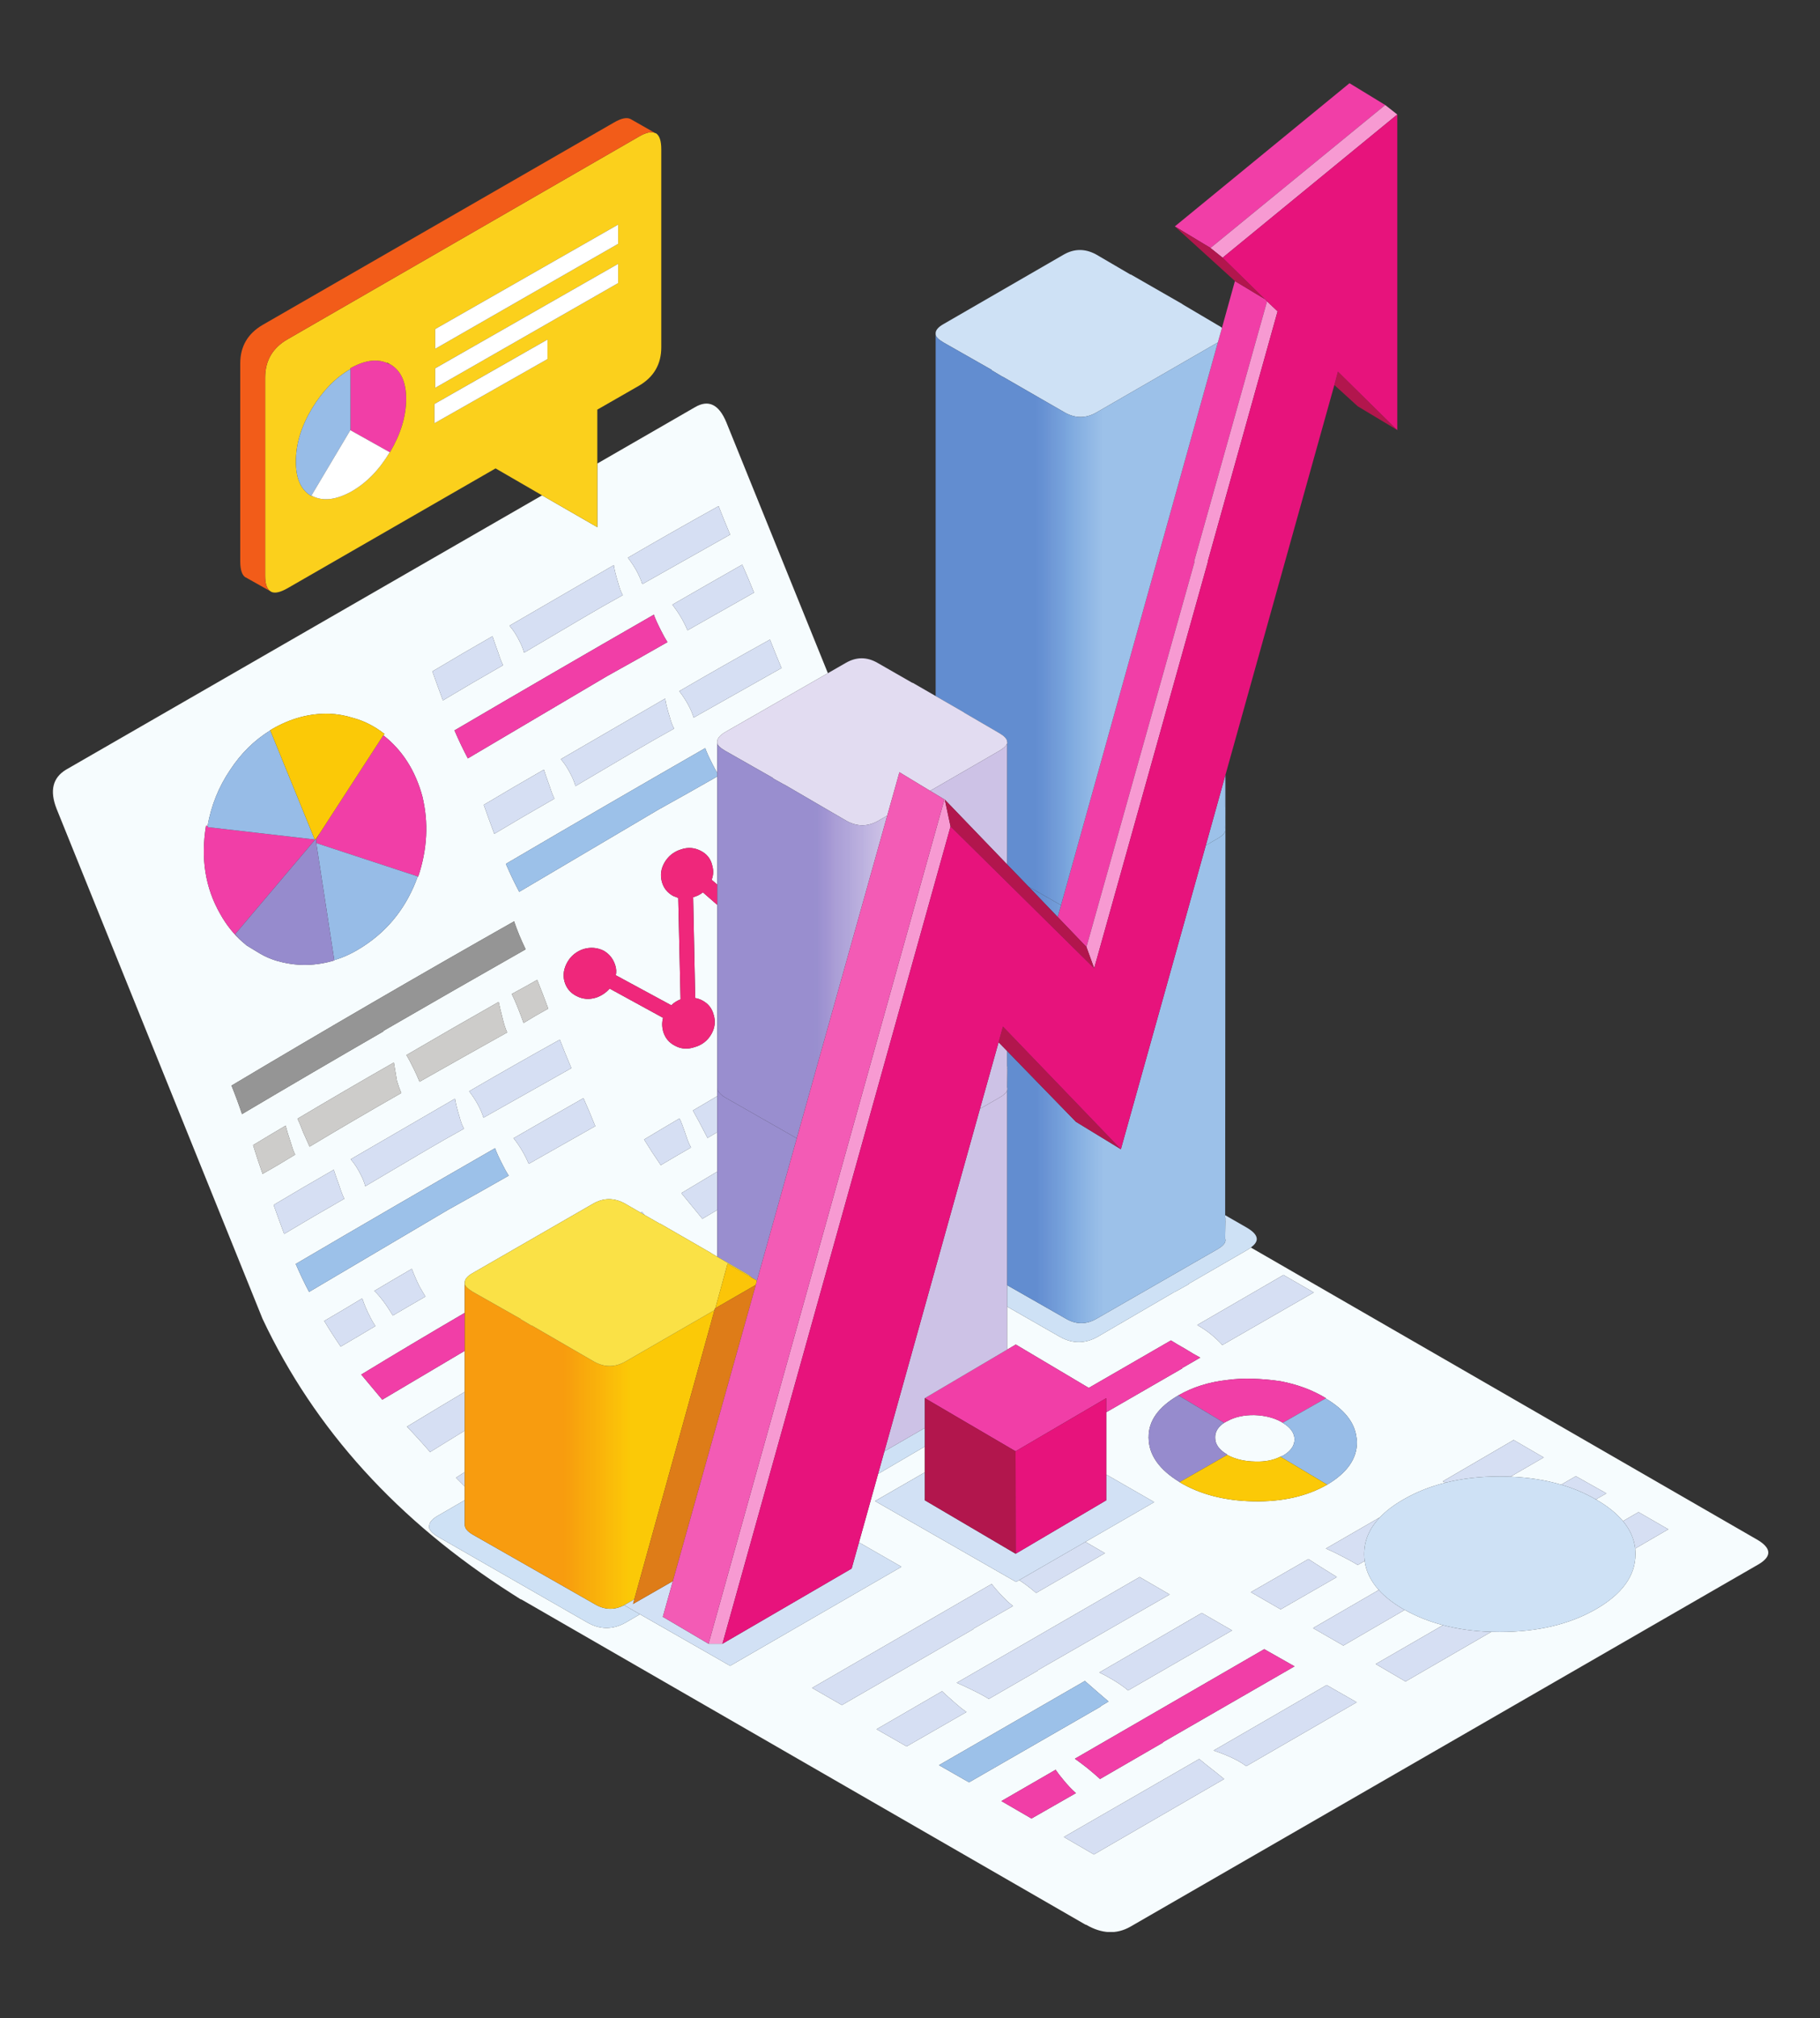
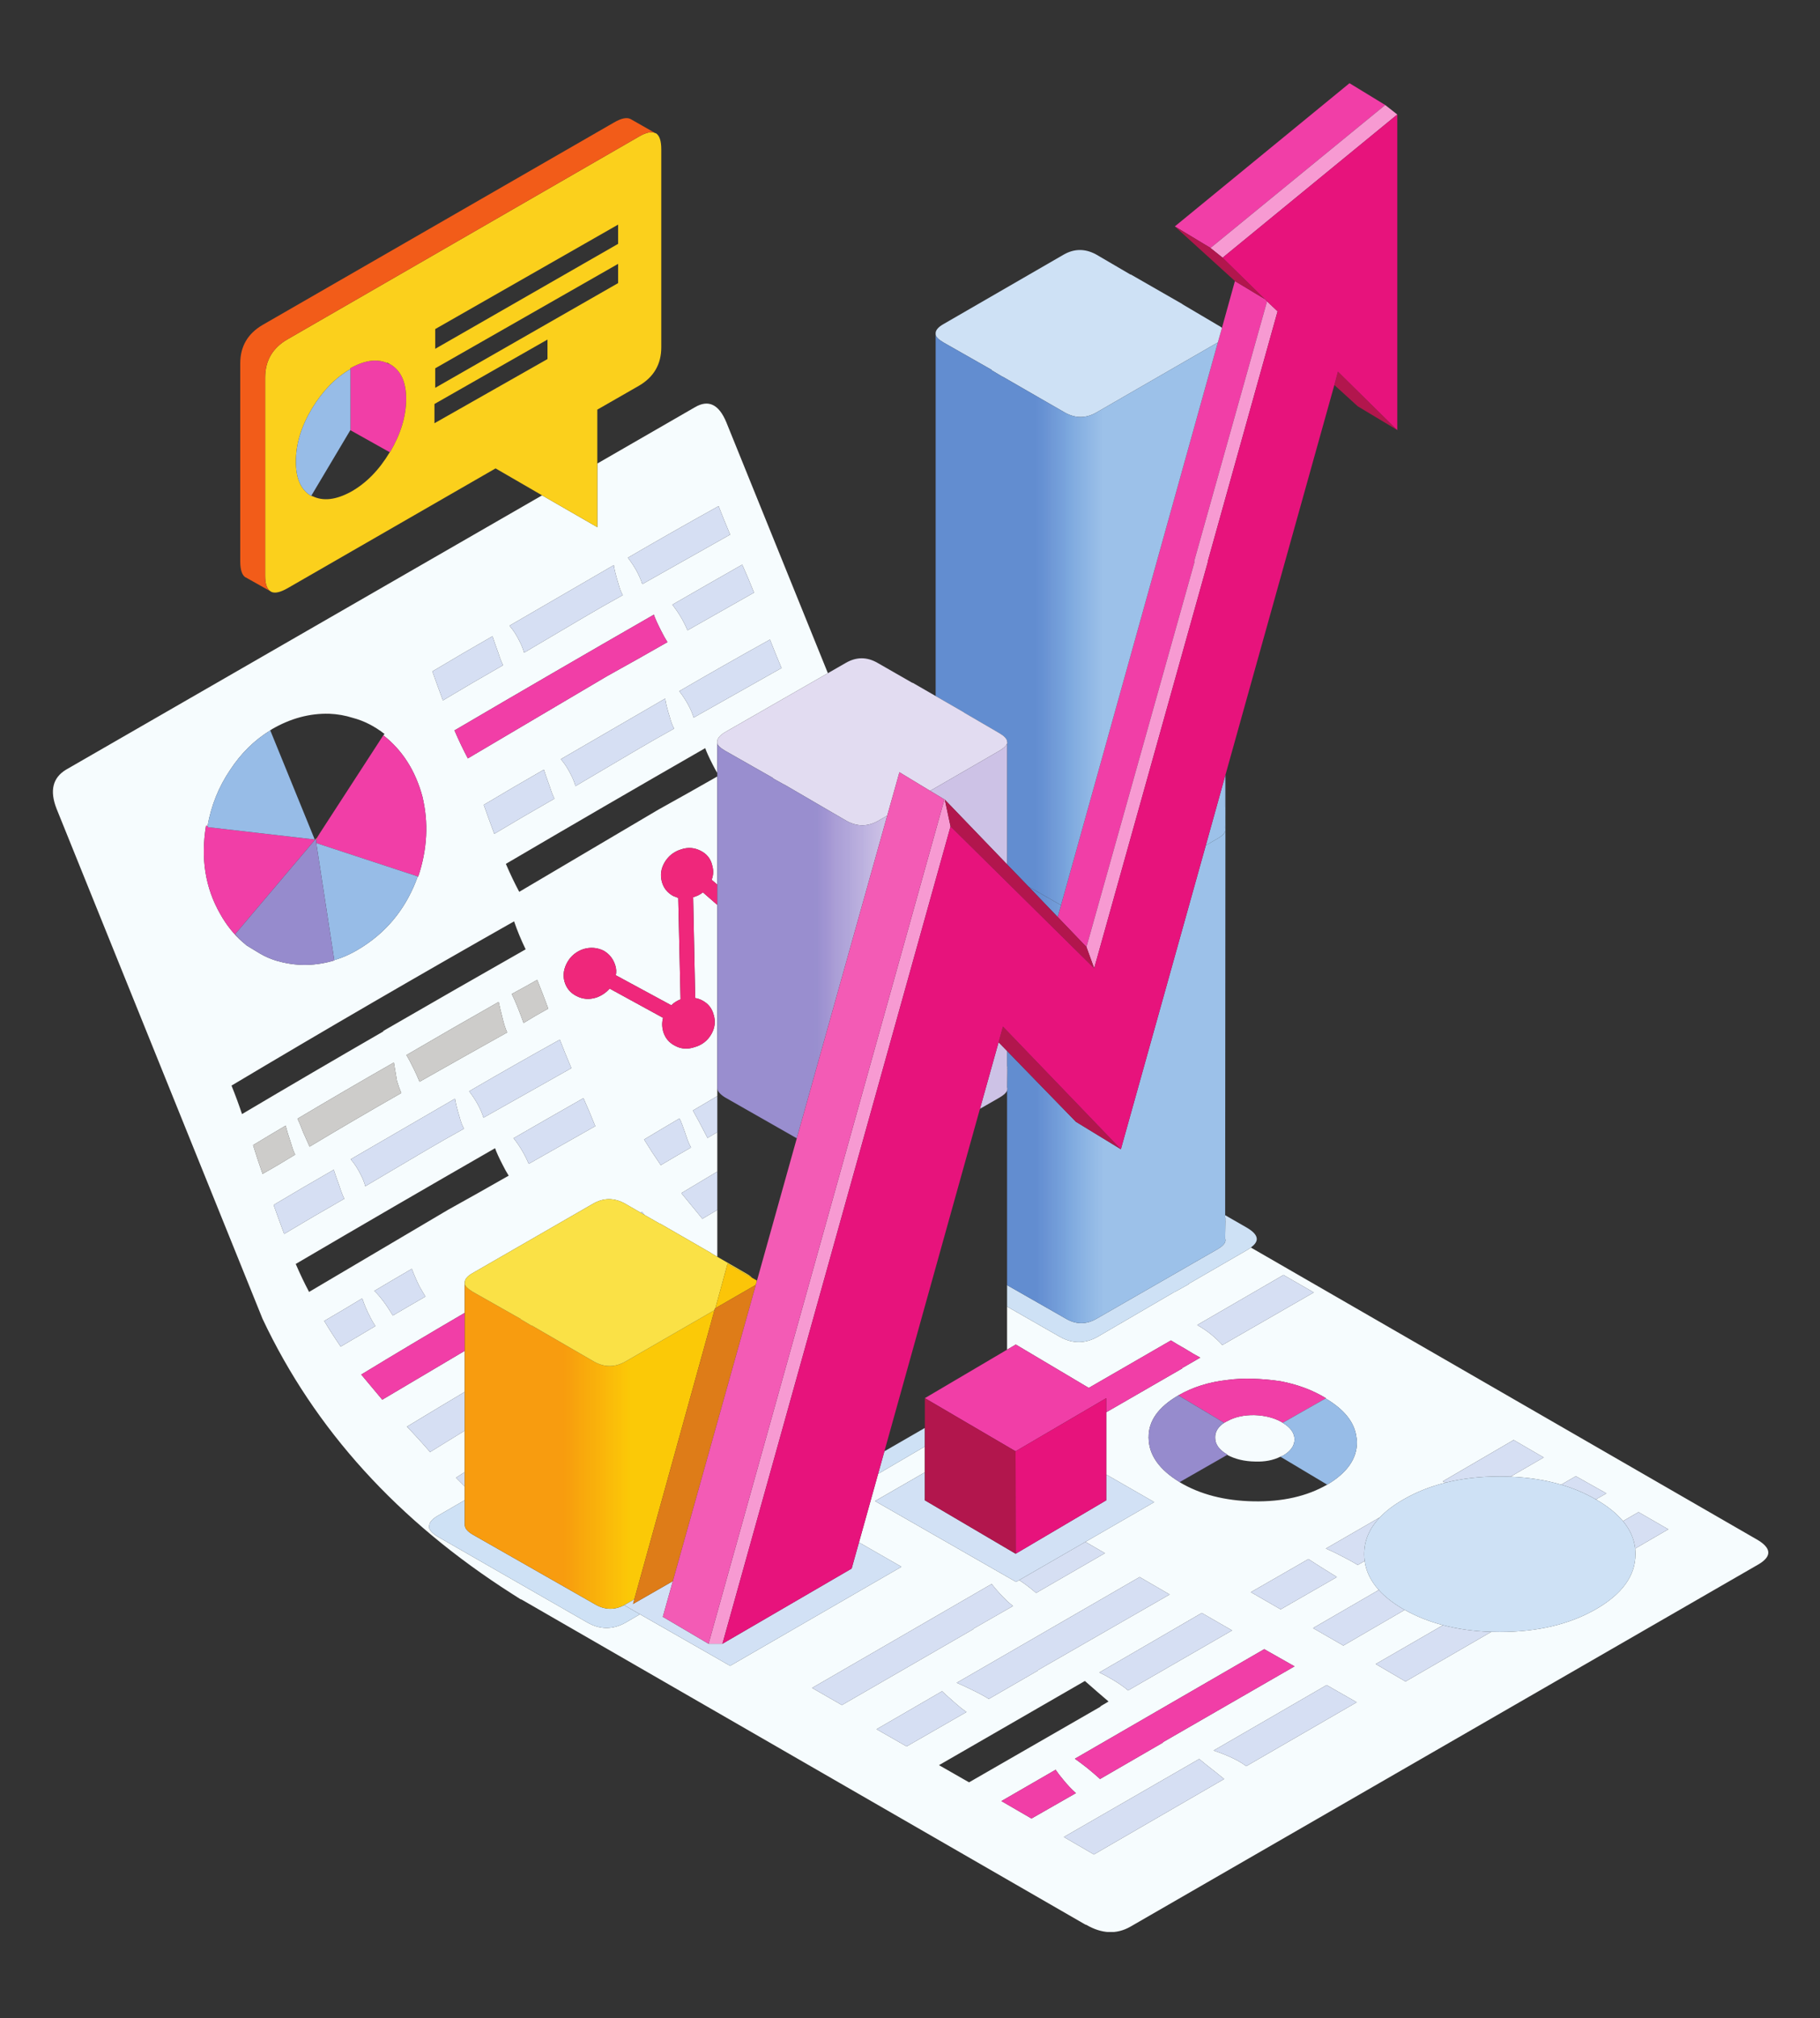
<svg xmlns="http://www.w3.org/2000/svg" width="608" zoomAndPan="magnify" viewBox="0 0 456 505.5" height="674" preserveAspectRatio="xMidYMid meet" version="1.0">
  <rect x="0" y="0" width="456" height="505.5" fill="#333333" stroke="none" />
  <defs>
    <g />
    <clipPath id="da35225dae">
      <path d="M 13.258 101 L 443.055 101 L 443.055 483.887 L 13.258 483.887 Z M 13.258 101 " clip-rule="nonzero" />
    </clipPath>
    <clipPath id="0cded31fd3">
      <path d="M 51 20.844 L 348 20.844 L 348 456 L 51 456 Z M 51 20.844 " clip-rule="nonzero" />
    </clipPath>
    <clipPath id="39692e40ff">
      <path d="M 96.934 90.262 L 98 90.262 L 98 91.547 L 96.934 91.547 Z M 96.934 90.262 " clip-rule="nonzero" />
    </clipPath>
    <clipPath id="20629eb713">
      <path d="M 97.715 91.219 C 97.457 91.133 97.199 91.027 96.945 90.898 L 97.004 90.832 L 97.715 91.219 " clip-rule="nonzero" />
    </clipPath>
    <clipPath id="36da70cab4">
      <path d="M 79 208.527 L 80.199 208.527 L 80.199 211 L 79 211 Z M 79 208.527 " clip-rule="nonzero" />
    </clipPath>
    <clipPath id="7adc8c6ccc">
      <path d="M 79.305 209.938 L 80.109 208.719 L 79.305 210.004 Z M 79.305 209.938 " clip-rule="nonzero" />
    </clipPath>
    <clipPath id="549215693b">
      <path d="M 78.945 209.879 L 80.031 210.25 L 80.469 208.84 L 79.383 208.469 Z M 78.945 209.879 " clip-rule="nonzero" />
    </clipPath>
    <linearGradient x1="0.506" gradientTransform="matrix(18.956, -61.48, 60.936, 20.973, 69.898, 241.149)" y1="0" x2="0.529" gradientUnits="userSpaceOnUse" y2="0" id="4b7185a8f5">
      <stop stop-opacity="1" stop-color="rgb(65.5%, 18.799%, 12.5%)" offset="0" />
      <stop stop-opacity="1" stop-color="rgb(65.5%, 18.799%, 12.5%)" offset="0.5" />
      <stop stop-opacity="1" stop-color="rgb(65.5%, 18.607%, 12.5%)" offset="1" />
    </linearGradient>
    <clipPath id="1d23423d39">
      <path d="M 234.426 83.762 L 307.031 83.762 L 307.031 226.715 L 234.426 226.715 Z M 234.426 83.762 " clip-rule="nonzero" />
    </clipPath>
    <clipPath id="482aa50080">
      <path d="M 265.84 226.715 L 257.727 222.086 L 252.32 216.492 L 252.32 186.223 L 252.387 186.156 L 252.387 186.09 C 252.387 185.961 252.363 185.855 252.32 185.77 C 252.32 185.684 252.32 185.621 252.32 185.578 C 252.191 184.938 251.527 184.27 250.324 183.586 L 241.504 178.445 L 241.57 178.445 L 234.426 174.332 L 234.426 83.762 C 234.434 84.332 235.078 84.992 236.355 85.758 L 248.461 92.637 L 248.395 92.699 L 251.098 94.309 L 251.16 94.309 L 266.867 103.367 C 269.484 104.824 272.105 104.805 274.719 103.305 L 305.035 85.82 C 305.07 85.801 305.102 85.781 305.133 85.758 Z M 307.031 202.352 L 307.031 202.578 C 307.016 202.648 306.992 202.723 306.965 202.805 L 307.031 202.738 L 307.031 203.898 L 306.965 207.367 C 306.996 207.457 307.023 207.555 307.031 207.652 L 307.031 207.977 C 306.938 208.633 306.293 209.312 305.102 210.004 L 302.109 211.738 L 306.965 194.316 L 306.965 202.094 C 307 202.18 307.023 202.266 307.031 202.352 " clip-rule="nonzero" />
    </clipPath>
    <linearGradient x1="0.004" gradientTransform="matrix(73.377, 0, 0, 73.274, 234.105, 155.24)" y1="0" x2="0.994" gradientUnits="userSpaceOnUse" y2="0" id="5cf5f536ff">
      <stop stop-opacity="1" stop-color="rgb(38.399%, 55.299%, 81.599%)" offset="0" />
      <stop stop-opacity="1" stop-color="rgb(38.399%, 55.299%, 81.599%)" offset="0.25" />
      <stop stop-opacity="1" stop-color="rgb(38.399%, 55.299%, 81.599%)" offset="0.312" />
      <stop stop-opacity="1" stop-color="rgb(38.399%, 55.299%, 81.599%)" offset="0.344" />
      <stop stop-opacity="1" stop-color="rgb(38.786%, 55.487%, 81.799%)" offset="0.348" />
      <stop stop-opacity="1" stop-color="rgb(39.175%, 55.675%, 81.999%)" offset="0.352" />
      <stop stop-opacity="1" stop-color="rgb(39.415%, 56.114%, 82.199%)" offset="0.355" />
      <stop stop-opacity="1" stop-color="rgb(39.656%, 56.555%, 82.399%)" offset="0.359" />
      <stop stop-opacity="1" stop-color="rgb(39.845%, 56.746%, 82.549%)" offset="0.367" />
      <stop stop-opacity="1" stop-color="rgb(40.427%, 57.277%, 82.899%)" offset="0.371" />
      <stop stop-opacity="1" stop-color="rgb(40.817%, 57.617%, 83.099%)" offset="0.375" />
      <stop stop-opacity="1" stop-color="rgb(41.208%, 57.808%, 83.099%)" offset="0.379" />
      <stop stop-opacity="1" stop-color="rgb(41.599%, 57.999%, 83.099%)" offset="0.383" />
      <stop stop-opacity="1" stop-color="rgb(42.131%, 58.389%, 83.299%)" offset="0.387" />
      <stop stop-opacity="1" stop-color="rgb(42.664%, 58.78%, 83.499%)" offset="0.391" />
      <stop stop-opacity="1" stop-color="rgb(43.082%, 59.219%, 83.73%)" offset="0.395" />
      <stop stop-opacity="1" stop-color="rgb(43.5%, 59.66%, 83.96%)" offset="0.398" />
      <stop stop-opacity="1" stop-color="rgb(43.719%, 60.051%, 84.151%)" offset="0.402" />
      <stop stop-opacity="1" stop-color="rgb(43.941%, 60.442%, 84.341%)" offset="0.406" />
      <stop stop-opacity="1" stop-color="rgb(44.131%, 60.643%, 84.531%)" offset="0.41" />
      <stop stop-opacity="1" stop-color="rgb(44.322%, 60.844%, 84.721%)" offset="0.414" />
      <stop stop-opacity="1" stop-color="rgb(44.713%, 61.423%, 84.912%)" offset="0.418" />
      <stop stop-opacity="1" stop-color="rgb(45.103%, 62.003%, 85.103%)" offset="0.422" />
      <stop stop-opacity="1" stop-color="rgb(45.493%, 62.201%, 85.301%)" offset="0.426" />
      <stop stop-opacity="1" stop-color="rgb(45.883%, 62.399%, 85.5%)" offset="0.43" />
      <stop stop-opacity="1" stop-color="rgb(46.274%, 62.732%, 85.681%)" offset="0.434" />
      <stop stop-opacity="1" stop-color="rgb(46.664%, 63.065%, 85.864%)" offset="0.438" />
      <stop stop-opacity="1" stop-color="rgb(46.904%, 63.504%, 86.081%)" offset="0.441" />
      <stop stop-opacity="1" stop-color="rgb(47.145%, 63.945%, 86.299%)" offset="0.445" />
      <stop stop-opacity="1" stop-color="rgb(47.499%, 64.536%, 86.513%)" offset="0.449" />
      <stop stop-opacity="1" stop-color="rgb(47.853%, 65.126%, 86.726%)" offset="0.453" />
      <stop stop-opacity="1" stop-color="rgb(48.43%, 65.517%, 86.916%)" offset="0.457" />
      <stop stop-opacity="1" stop-color="rgb(49.007%, 65.907%, 87.106%)" offset="0.461" />
      <stop stop-opacity="1" stop-color="rgb(49.397%, 66.298%, 87.303%)" offset="0.465" />
      <stop stop-opacity="1" stop-color="rgb(49.788%, 66.689%, 87.5%)" offset="0.469" />
      <stop stop-opacity="1" stop-color="rgb(50.363%, 67.078%, 87.637%)" offset="0.473" />
      <stop stop-opacity="1" stop-color="rgb(50.938%, 67.468%, 87.776%)" offset="0.477" />
      <stop stop-opacity="1" stop-color="rgb(51.393%, 67.659%, 87.987%)" offset="0.48" />
      <stop stop-opacity="1" stop-color="rgb(51.849%, 67.85%, 88.199%)" offset="0.484" />
      <stop stop-opacity="1" stop-color="rgb(52.051%, 68.24%, 88.214%)" offset="0.488" />
      <stop stop-opacity="1" stop-color="rgb(52.254%, 68.631%, 88.231%)" offset="0.492" />
      <stop stop-opacity="1" stop-color="rgb(52.782%, 69.02%, 88.42%)" offset="0.496" />
      <stop stop-opacity="1" stop-color="rgb(53.311%, 69.411%, 88.611%)" offset="0.5" />
      <stop stop-opacity="1" stop-color="rgb(53.702%, 69.801%, 88.805%)" offset="0.504" />
      <stop stop-opacity="1" stop-color="rgb(54.092%, 70.192%, 89%)" offset="0.508" />
      <stop stop-opacity="1" stop-color="rgb(54.483%, 70.383%, 89.186%)" offset="0.512" />
      <stop stop-opacity="1" stop-color="rgb(54.874%, 70.573%, 89.374%)" offset="0.516" />
      <stop stop-opacity="1" stop-color="rgb(55.313%, 71.013%, 89.413%)" offset="0.52" />
      <stop stop-opacity="1" stop-color="rgb(55.754%, 71.454%, 89.455%)" offset="0.523" />
      <stop stop-opacity="1" stop-color="rgb(56.145%, 71.645%, 89.627%)" offset="0.527" />
      <stop stop-opacity="1" stop-color="rgb(56.535%, 71.835%, 89.799%)" offset="0.531" />
      <stop stop-opacity="1" stop-color="rgb(56.923%, 72.176%, 89.999%)" offset="0.535" />
      <stop stop-opacity="1" stop-color="rgb(57.312%, 72.516%, 90.199%)" offset="0.539" />
      <stop stop-opacity="1" stop-color="rgb(57.654%, 72.906%, 90.199%)" offset="0.543" />
      <stop stop-opacity="1" stop-color="rgb(57.997%, 73.297%, 90.199%)" offset="0.547" />
      <stop stop-opacity="1" stop-color="rgb(58.386%, 73.486%, 90.399%)" offset="0.551" />
      <stop stop-opacity="1" stop-color="rgb(58.777%, 73.677%, 90.599%)" offset="0.555" />
      <stop stop-opacity="1" stop-color="rgb(59.167%, 74.068%, 90.778%)" offset="0.559" />
      <stop stop-opacity="1" stop-color="rgb(59.558%, 74.458%, 90.958%)" offset="0.562" />
      <stop stop-opacity="1" stop-color="rgb(59.998%, 74.698%, 90.997%)" offset="0.566" />
      <stop stop-opacity="1" stop-color="rgb(60.439%, 74.939%, 91.039%)" offset="0.57" />
      <stop stop-opacity="1" stop-color="rgb(60.818%, 75.319%, 91.219%)" offset="0.574" />
      <stop stop-opacity="1" stop-color="rgb(61.2%, 75.699%, 91.399%)" offset="0.578" />
      <stop stop-opacity="1" stop-color="rgb(61.2%, 75.699%, 91.399%)" offset="0.594" />
      <stop stop-opacity="1" stop-color="rgb(61.2%, 75.699%, 91.399%)" offset="0.625" />
      <stop stop-opacity="1" stop-color="rgb(61.2%, 75.699%, 91.399%)" offset="0.75" />
      <stop stop-opacity="1" stop-color="rgb(61.2%, 75.699%, 91.399%)" offset="1" />
    </linearGradient>
    <clipPath id="6aebc37776">
      <path d="M 252.32 194.098 L 307.27 194.098 L 307.27 331.809 L 252.32 331.809 Z M 252.32 194.098 " clip-rule="nonzero" />
    </clipPath>
    <clipPath id="ee1294ec48">
      <path d="M 257.727 222.086 L 265.84 226.715 L 265 229.668 Z M 306.965 304.359 L 306.965 304.938 C 307.051 305.152 307.051 305.387 306.965 305.645 L 307.031 305.578 L 306.965 310.211 C 307.27 311.066 306.645 311.941 305.102 312.844 L 274.785 330.262 C 272.168 331.809 269.551 331.781 266.93 330.199 L 252.32 321.875 L 252.32 273.121 C 252.418 272.84 252.418 272.559 252.32 272.285 L 252.387 267.656 L 252.32 267.723 C 252.406 267.465 252.406 267.23 252.32 267.016 L 252.32 263.223 L 269.57 280.965 L 280.832 287.84 L 302.109 211.738 L 305.102 210.004 C 306.293 209.312 306.938 208.633 307.031 207.977 Z M 307.031 207.652 C 307.023 207.555 306.996 207.457 306.965 207.367 L 307.031 203.898 Z M 307.031 202.578 L 307.031 202.738 L 306.965 202.805 C 306.992 202.723 307.016 202.648 307.031 202.578 Z M 306.965 194.316 L 307.031 194.098 L 307.031 202.352 C 307.023 202.266 307 202.18 306.965 202.094 L 306.965 194.316 " clip-rule="nonzero" />
    </clipPath>
    <linearGradient x1="0.248" gradientTransform="matrix(73.377, 0, 0, 73.274, 234.105, 262.748)" y1="0" x2="0.997" gradientUnits="userSpaceOnUse" y2="0" id="115c0f5004">
      <stop stop-opacity="1" stop-color="rgb(38.399%, 55.299%, 81.599%)" offset="0" />
      <stop stop-opacity="1" stop-color="rgb(38.406%, 55.299%, 81.599%)" offset="0.125" />
      <stop stop-opacity="1" stop-color="rgb(38.614%, 55.305%, 81.606%)" offset="0.129" />
      <stop stop-opacity="1" stop-color="rgb(38.812%, 55.313%, 81.613%)" offset="0.133" />
      <stop stop-opacity="1" stop-color="rgb(39.006%, 55.505%, 81.805%)" offset="0.141" />
      <stop stop-opacity="1" stop-color="rgb(39.4%, 56.099%, 82.199%)" offset="0.145" />
      <stop stop-opacity="1" stop-color="rgb(39.6%, 56.499%, 82.399%)" offset="0.148" />
      <stop stop-opacity="1" stop-color="rgb(39.827%, 56.728%, 82.549%)" offset="0.152" />
      <stop stop-opacity="1" stop-color="rgb(40.056%, 56.956%, 82.7%)" offset="0.156" />
      <stop stop-opacity="1" stop-color="rgb(40.247%, 57.141%, 82.718%)" offset="0.164" />
      <stop stop-opacity="1" stop-color="rgb(40.817%, 57.472%, 82.918%)" offset="0.168" />
      <stop stop-opacity="1" stop-color="rgb(41.199%, 57.619%, 83.099%)" offset="0.172" />
      <stop stop-opacity="1" stop-color="rgb(41.399%, 57.808%, 83.099%)" offset="0.176" />
      <stop stop-opacity="1" stop-color="rgb(41.599%, 57.999%, 83.099%)" offset="0.18" />
      <stop stop-opacity="1" stop-color="rgb(41.989%, 58.389%, 83.299%)" offset="0.184" />
      <stop stop-opacity="1" stop-color="rgb(42.38%, 58.78%, 83.499%)" offset="0.188" />
      <stop stop-opacity="1" stop-color="rgb(42.74%, 59.021%, 83.699%)" offset="0.191" />
      <stop stop-opacity="1" stop-color="rgb(43.1%, 59.262%, 83.899%)" offset="0.195" />
      <stop stop-opacity="1" stop-color="rgb(43.321%, 59.451%, 83.92%)" offset="0.199" />
      <stop stop-opacity="1" stop-color="rgb(43.542%, 59.642%, 83.943%)" offset="0.203" />
      <stop stop-opacity="1" stop-color="rgb(43.733%, 60.02%, 84.12%)" offset="0.207" />
      <stop stop-opacity="1" stop-color="rgb(43.924%, 60.399%, 84.299%)" offset="0.211" />
      <stop stop-opacity="1" stop-color="rgb(44.113%, 60.602%, 84.499%)" offset="0.215" />
      <stop stop-opacity="1" stop-color="rgb(44.304%, 60.805%, 84.698%)" offset="0.219" />
      <stop stop-opacity="1" stop-color="rgb(44.501%, 61.002%, 84.698%)" offset="0.223" />
      <stop stop-opacity="1" stop-color="rgb(44.699%, 61.2%, 84.698%)" offset="0.227" />
      <stop stop-opacity="1" stop-color="rgb(44.933%, 61.633%, 85.098%)" offset="0.23" />
      <stop stop-opacity="1" stop-color="rgb(45.168%, 62.067%, 85.5%)" offset="0.234" />
      <stop stop-opacity="1" stop-color="rgb(45.534%, 62.251%, 85.5%)" offset="0.238" />
      <stop stop-opacity="1" stop-color="rgb(45.9%, 62.436%, 85.5%)" offset="0.242" />
      <stop stop-opacity="1" stop-color="rgb(46.114%, 62.767%, 85.699%)" offset="0.246" />
      <stop stop-opacity="1" stop-color="rgb(46.329%, 63.1%, 85.899%)" offset="0.25" />
      <stop stop-opacity="1" stop-color="rgb(46.713%, 63.304%, 85.904%)" offset="0.254" />
      <stop stop-opacity="1" stop-color="rgb(47.099%, 63.51%, 85.91%)" offset="0.258" />
      <stop stop-opacity="1" stop-color="rgb(47.295%, 63.901%, 86.104%)" offset="0.262" />
      <stop stop-opacity="1" stop-color="rgb(47.491%, 64.291%, 86.299%)" offset="0.266" />
      <stop stop-opacity="1" stop-color="rgb(47.682%, 64.731%, 86.499%)" offset="0.27" />
      <stop stop-opacity="1" stop-color="rgb(47.873%, 65.172%, 86.699%)" offset="0.273" />
      <stop stop-opacity="1" stop-color="rgb(48.436%, 65.363%, 86.899%)" offset="0.277" />
      <stop stop-opacity="1" stop-color="rgb(48.999%, 65.553%, 87.099%)" offset="0.281" />
      <stop stop-opacity="1" stop-color="rgb(49.216%, 65.944%, 87.299%)" offset="0.285" />
      <stop stop-opacity="1" stop-color="rgb(49.434%, 66.335%, 87.5%)" offset="0.289" />
      <stop stop-opacity="1" stop-color="rgb(49.825%, 66.525%, 87.505%)" offset="0.293" />
      <stop stop-opacity="1" stop-color="rgb(50.215%, 66.716%, 87.511%)" offset="0.297" />
      <stop stop-opacity="1" stop-color="rgb(50.606%, 67.105%, 87.654%)" offset="0.301" />
      <stop stop-opacity="1" stop-color="rgb(50.996%, 67.496%, 87.799%)" offset="0.305" />
      <stop stop-opacity="1" stop-color="rgb(51.187%, 67.647%, 87.988%)" offset="0.312" />
      <stop stop-opacity="1" stop-color="rgb(51.788%, 68.028%, 88.188%)" offset="0.316" />
      <stop stop-opacity="1" stop-color="rgb(52.199%, 68.259%, 88.199%)" offset="0.32" />
      <stop stop-opacity="1" stop-color="rgb(52.368%, 68.649%, 88.399%)" offset="0.324" />
      <stop stop-opacity="1" stop-color="rgb(52.539%, 69.04%, 88.599%)" offset="0.328" />
      <stop stop-opacity="1" stop-color="rgb(52.93%, 69.42%, 88.799%)" offset="0.332" />
      <stop stop-opacity="1" stop-color="rgb(53.32%, 69.8%, 89%)" offset="0.336" />
      <stop stop-opacity="1" stop-color="rgb(53.711%, 69.8%, 89%)" offset="0.34" />
      <stop stop-opacity="1" stop-color="rgb(54.102%, 69.801%, 89%)" offset="0.344" />
      <stop stop-opacity="1" stop-color="rgb(54.3%, 70.192%, 89%)" offset="0.348" />
      <stop stop-opacity="1" stop-color="rgb(54.5%, 70.583%, 89%)" offset="0.352" />
      <stop stop-opacity="1" stop-color="rgb(54.932%, 70.79%, 89.2%)" offset="0.355" />
      <stop stop-opacity="1" stop-color="rgb(55.363%, 70.999%, 89.4%)" offset="0.359" />
      <stop stop-opacity="1" stop-color="rgb(55.554%, 71.222%, 89.423%)" offset="0.363" />
      <stop stop-opacity="1" stop-color="rgb(55.745%, 71.445%, 89.445%)" offset="0.367" />
      <stop stop-opacity="1" stop-color="rgb(56.136%, 71.635%, 89.622%)" offset="0.371" />
      <stop stop-opacity="1" stop-color="rgb(56.526%, 71.826%, 89.799%)" offset="0.375" />
      <stop stop-opacity="1" stop-color="rgb(56.717%, 72.015%, 89.803%)" offset="0.383" />
      <stop stop-opacity="1" stop-color="rgb(57.249%, 72.546%, 90.002%)" offset="0.387" />
      <stop stop-opacity="1" stop-color="rgb(57.591%, 72.888%, 90.199%)" offset="0.391" />
      <stop stop-opacity="1" stop-color="rgb(57.829%, 73.093%, 90.234%)" offset="0.395" />
      <stop stop-opacity="1" stop-color="rgb(58.069%, 73.299%, 90.269%)" offset="0.398" />
      <stop stop-opacity="1" stop-color="rgb(58.459%, 73.524%, 90.434%)" offset="0.402" />
      <stop stop-opacity="1" stop-color="rgb(58.85%, 73.75%, 90.599%)" offset="0.406" />
      <stop stop-opacity="1" stop-color="rgb(59.041%, 73.941%, 90.614%)" offset="0.414" />
      <stop stop-opacity="1" stop-color="rgb(59.622%, 74.323%, 90.814%)" offset="0.418" />
      <stop stop-opacity="1" stop-color="rgb(60.013%, 74.513%, 90.999%)" offset="0.422" />
      <stop stop-opacity="1" stop-color="rgb(60.205%, 74.706%, 90.999%)" offset="0.43" />
      <stop stop-opacity="1" stop-color="rgb(60.786%, 75.287%, 91.199%)" offset="0.434" />
      <stop stop-opacity="1" stop-color="rgb(61.176%, 75.674%, 91.399%)" offset="0.438" />
      <stop stop-opacity="1" stop-color="rgb(61.188%, 75.687%, 91.399%)" offset="0.5" />
      <stop stop-opacity="1" stop-color="rgb(61.2%, 75.699%, 91.399%)" offset="1" />
    </linearGradient>
    <clipPath id="03bf4a5ea7">
      <path d="M 179.719 272.512 L 252.32 272.512 L 252.32 363.492 L 179.719 363.492 Z M 179.719 272.512 " clip-rule="nonzero" />
    </clipPath>
    <clipPath id="ff26af9b69">
-       <path d="M 199.637 285.105 L 189.66 320.75 L 188.438 320.043 C 188.125 319.703 187.664 319.363 187.055 319.012 L 179.719 314.773 L 179.719 272.512 C 179.734 273.27 180.379 274.055 181.648 274.855 Z M 252.32 327.242 L 252.32 338.039 L 231.723 350.184 L 231.723 357.641 L 221.586 363.492 L 245.527 277.715 L 250.391 274.922 C 251.473 274.305 252.113 273.707 252.32 273.121 L 252.32 327.242 " clip-rule="nonzero" />
-     </clipPath>
+       </clipPath>
    <linearGradient x1="0.004" gradientTransform="matrix(73.377, 0, 0, 73.274, 179.458, 318.002)" y1="0" x2="0.993" gradientUnits="userSpaceOnUse" y2="0" id="64428328ff">
      <stop stop-opacity="1" stop-color="rgb(59.999%, 55.699%, 81.2%)" offset="0" />
      <stop stop-opacity="1" stop-color="rgb(59.999%, 55.699%, 81.2%)" offset="0.25" />
      <stop stop-opacity="1" stop-color="rgb(59.999%, 55.699%, 81.2%)" offset="0.312" />
      <stop stop-opacity="1" stop-color="rgb(59.999%, 55.794%, 81.2%)" offset="0.328" />
      <stop stop-opacity="1" stop-color="rgb(59.999%, 55.991%, 81.2%)" offset="0.344" />
      <stop stop-opacity="1" stop-color="rgb(60.399%, 56.296%, 81.363%)" offset="0.348" />
      <stop stop-opacity="1" stop-color="rgb(60.799%, 56.499%, 81.526%)" offset="0.352" />
      <stop stop-opacity="1" stop-color="rgb(61.203%, 56.902%, 81.763%)" offset="0.355" />
      <stop stop-opacity="1" stop-color="rgb(61.607%, 57.306%, 81.999%)" offset="0.359" />
      <stop stop-opacity="1" stop-color="rgb(61.998%, 57.648%, 82.195%)" offset="0.363" />
      <stop stop-opacity="1" stop-color="rgb(62.39%, 57.99%, 82.39%)" offset="0.367" />
      <stop stop-opacity="1" stop-color="rgb(62.73%, 58.194%, 82.394%)" offset="0.371" />
      <stop stop-opacity="1" stop-color="rgb(63.071%, 58.4%, 82.399%)" offset="0.375" />
      <stop stop-opacity="1" stop-color="rgb(63.461%, 58.775%, 82.549%)" offset="0.379" />
      <stop stop-opacity="1" stop-color="rgb(63.852%, 59.152%, 82.7%)" offset="0.383" />
      <stop stop-opacity="1" stop-color="rgb(64.41%, 59.543%, 82.899%)" offset="0.387" />
      <stop stop-opacity="1" stop-color="rgb(64.969%, 59.935%, 83.099%)" offset="0.391" />
      <stop stop-opacity="1" stop-color="rgb(65.442%, 60.374%, 83.299%)" offset="0.395" />
      <stop stop-opacity="1" stop-color="rgb(65.916%, 60.815%, 83.499%)" offset="0.398" />
      <stop stop-opacity="1" stop-color="rgb(66.307%, 61.206%, 83.698%)" offset="0.402" />
      <stop stop-opacity="1" stop-color="rgb(66.698%, 61.598%, 83.897%)" offset="0.406" />
      <stop stop-opacity="1" stop-color="rgb(66.888%, 61.989%, 84.088%)" offset="0.41" />
      <stop stop-opacity="1" stop-color="rgb(67.079%, 62.379%, 84.279%)" offset="0.414" />
      <stop stop-opacity="1" stop-color="rgb(67.27%, 62.72%, 84.288%)" offset="0.418" />
      <stop stop-opacity="1" stop-color="rgb(67.461%, 63.06%, 84.299%)" offset="0.422" />
      <stop stop-opacity="1" stop-color="rgb(67.801%, 63.451%, 84.499%)" offset="0.426" />
      <stop stop-opacity="1" stop-color="rgb(68.143%, 63.843%, 84.698%)" offset="0.43" />
      <stop stop-opacity="1" stop-color="rgb(68.333%, 64.034%, 84.898%)" offset="0.434" />
      <stop stop-opacity="1" stop-color="rgb(68.524%, 64.224%, 85.1%)" offset="0.438" />
      <stop stop-opacity="1" stop-color="rgb(68.965%, 64.661%, 85.3%)" offset="0.441" />
      <stop stop-opacity="1" stop-color="rgb(69.406%, 65.099%, 85.5%)" offset="0.445" />
      <stop stop-opacity="1" stop-color="rgb(69.603%, 65.292%, 85.5%)" offset="0.449" />
      <stop stop-opacity="1" stop-color="rgb(69.8%, 65.488%, 85.5%)" offset="0.453" />
      <stop stop-opacity="1" stop-color="rgb(70.184%, 65.878%, 85.699%)" offset="0.457" />
      <stop stop-opacity="1" stop-color="rgb(70.569%, 66.269%, 85.899%)" offset="0.461" />
      <stop stop-opacity="1" stop-color="rgb(70.959%, 66.66%, 86.099%)" offset="0.465" />
      <stop stop-opacity="1" stop-color="rgb(71.35%, 67.05%, 86.299%)" offset="0.469" />
      <stop stop-opacity="1" stop-color="rgb(71.741%, 67.4%, 86.499%)" offset="0.473" />
      <stop stop-opacity="1" stop-color="rgb(72.131%, 67.749%, 86.699%)" offset="0.477" />
      <stop stop-opacity="1" stop-color="rgb(72.514%, 67.981%, 86.707%)" offset="0.48" />
      <stop stop-opacity="1" stop-color="rgb(72.899%, 68.213%, 86.714%)" offset="0.484" />
      <stop stop-opacity="1" stop-color="rgb(73.097%, 68.604%, 86.906%)" offset="0.488" />
      <stop stop-opacity="1" stop-color="rgb(73.296%, 68.996%, 87.099%)" offset="0.492" />
      <stop stop-opacity="1" stop-color="rgb(73.497%, 69.197%, 87.299%)" offset="0.496" />
      <stop stop-opacity="1" stop-color="rgb(73.7%, 69.398%, 87.5%)" offset="0.5" />
      <stop stop-opacity="1" stop-color="rgb(74.078%, 69.778%, 87.634%)" offset="0.504" />
      <stop stop-opacity="1" stop-color="rgb(74.458%, 70.158%, 87.769%)" offset="0.508" />
      <stop stop-opacity="1" stop-color="rgb(74.849%, 70.549%, 87.784%)" offset="0.512" />
      <stop stop-opacity="1" stop-color="rgb(75.24%, 70.94%, 87.799%)" offset="0.516" />
      <stop stop-opacity="1" stop-color="rgb(75.481%, 71.381%, 88.01%)" offset="0.52" />
      <stop stop-opacity="1" stop-color="rgb(75.722%, 71.822%, 88.222%)" offset="0.523" />
      <stop stop-opacity="1" stop-color="rgb(76.112%, 72.011%, 88.409%)" offset="0.527" />
      <stop stop-opacity="1" stop-color="rgb(76.503%, 72.202%, 88.599%)" offset="0.531" />
      <stop stop-opacity="1" stop-color="rgb(76.894%, 72.543%, 88.791%)" offset="0.535" />
      <stop stop-opacity="1" stop-color="rgb(77.284%, 72.885%, 88.985%)" offset="0.539" />
      <stop stop-opacity="1" stop-color="rgb(77.441%, 73.276%, 88.992%)" offset="0.543" />
      <stop stop-opacity="1" stop-color="rgb(77.599%, 73.666%, 89%)" offset="0.547" />
      <stop stop-opacity="1" stop-color="rgb(77.972%, 73.857%, 89.2%)" offset="0.551" />
      <stop stop-opacity="1" stop-color="rgb(78.348%, 74.048%, 89.4%)" offset="0.555" />
      <stop stop-opacity="1" stop-color="rgb(78.738%, 74.438%, 89.6%)" offset="0.559" />
      <stop stop-opacity="1" stop-color="rgb(79.129%, 74.829%, 89.799%)" offset="0.562" />
      <stop stop-opacity="1" stop-color="rgb(79.37%, 75.27%, 89.999%)" offset="0.566" />
      <stop stop-opacity="1" stop-color="rgb(79.611%, 75.711%, 90.199%)" offset="0.57" />
      <stop stop-opacity="1" stop-color="rgb(80.002%, 75.905%, 90.199%)" offset="0.574" />
      <stop stop-opacity="1" stop-color="rgb(80.392%, 76.099%, 90.199%)" offset="0.578" />
      <stop stop-opacity="1" stop-color="rgb(80.396%, 76.099%, 90.199%)" offset="0.594" />
      <stop stop-opacity="1" stop-color="rgb(80.399%, 76.099%, 90.199%)" offset="0.625" />
      <stop stop-opacity="1" stop-color="rgb(80.399%, 76.099%, 90.199%)" offset="0.75" />
      <stop stop-opacity="1" stop-color="rgb(80.399%, 76.099%, 90.199%)" offset="1" />
    </linearGradient>
    <clipPath id="4c8402dbc9">
      <path d="M 116.445 321.523 L 179.012 321.523 L 179.012 403 L 116.445 403 Z M 116.445 321.523 " clip-rule="nonzero" />
    </clipPath>
    <clipPath id="66a0ac63ef">
      <path d="M 116.445 368.699 L 116.445 321.523 C 116.453 322.039 117.098 322.707 118.375 323.512 L 130.414 330.324 L 130.414 330.391 L 133.113 331.996 L 133.246 331.996 L 148.883 341.062 C 151.504 342.52 154.117 342.496 156.738 340.996 L 179.012 328.141 L 158.926 400.582 L 156.805 401.801 C 156.664 401.883 156.523 401.957 156.387 402.027 C 153.906 403.332 151.43 403.238 148.949 401.738 L 118.375 384.316 C 117.09 383.547 116.445 382.754 116.445 381.941 L 116.445 368.699 " clip-rule="nonzero" />
    </clipPath>
    <linearGradient x1="0.004" gradientTransform="matrix(73.377, 0, 0, 73.274, 116.124, 362.23)" y1="0" x2="0.857" gradientUnits="userSpaceOnUse" y2="0" id="c97760a836">
      <stop stop-opacity="1" stop-color="rgb(97.299%, 61.2%, 5.899%)" offset="0" />
      <stop stop-opacity="1" stop-color="rgb(97.299%, 61.2%, 5.899%)" offset="0.25" />
      <stop stop-opacity="1" stop-color="rgb(97.299%, 61.2%, 5.899%)" offset="0.375" />
      <stop stop-opacity="1" stop-color="rgb(97.299%, 61.2%, 5.899%)" offset="0.391" />
      <stop stop-opacity="1" stop-color="rgb(97.299%, 61.235%, 5.699%)" offset="0.395" />
      <stop stop-opacity="1" stop-color="rgb(97.299%, 61.27%, 5.499%)" offset="0.398" />
      <stop stop-opacity="1" stop-color="rgb(97.299%, 61.661%, 5.499%)" offset="0.402" />
      <stop stop-opacity="1" stop-color="rgb(97.299%, 62.051%, 5.499%)" offset="0.406" />
      <stop stop-opacity="1" stop-color="rgb(97.299%, 62.231%, 5.499%)" offset="0.414" />
      <stop stop-opacity="1" stop-color="rgb(97.299%, 62.563%, 5.499%)" offset="0.422" />
      <stop stop-opacity="1" stop-color="rgb(97.299%, 62.906%, 5.499%)" offset="0.43" />
      <stop stop-opacity="1" stop-color="rgb(97.299%, 63.487%, 5.299%)" offset="0.434" />
      <stop stop-opacity="1" stop-color="rgb(97.299%, 63.875%, 5.099%)" offset="0.438" />
      <stop stop-opacity="1" stop-color="rgb(97.299%, 64.116%, 5.099%)" offset="0.441" />
      <stop stop-opacity="1" stop-color="rgb(97.299%, 64.357%, 5.099%)" offset="0.445" />
      <stop stop-opacity="1" stop-color="rgb(97.449%, 64.546%, 5.099%)" offset="0.453" />
      <stop stop-opacity="1" stop-color="rgb(97.6%, 65.118%, 5.099%)" offset="0.457" />
      <stop stop-opacity="1" stop-color="rgb(97.6%, 65.5%, 5.099%)" offset="0.461" />
      <stop stop-opacity="1" stop-color="rgb(97.6%, 65.7%, 4.9%)" offset="0.465" />
      <stop stop-opacity="1" stop-color="rgb(97.6%, 65.9%, 4.7%)" offset="0.469" />
      <stop stop-opacity="1" stop-color="rgb(97.6%, 66.095%, 4.7%)" offset="0.477" />
      <stop stop-opacity="1" stop-color="rgb(97.6%, 66.525%, 4.7%)" offset="0.48" />
      <stop stop-opacity="1" stop-color="rgb(97.6%, 66.762%, 4.7%)" offset="0.484" />
      <stop stop-opacity="1" stop-color="rgb(97.6%, 67.13%, 4.7%)" offset="0.488" />
      <stop stop-opacity="1" stop-color="rgb(97.6%, 67.499%, 4.7%)" offset="0.492" />
      <stop stop-opacity="1" stop-color="rgb(97.6%, 67.648%, 4.7%)" offset="0.5" />
      <stop stop-opacity="1" stop-color="rgb(97.6%, 68.001%, 4.5%)" offset="0.504" />
      <stop stop-opacity="1" stop-color="rgb(97.6%, 68.202%, 4.3%)" offset="0.508" />
      <stop stop-opacity="1" stop-color="rgb(97.6%, 68.396%, 4.3%)" offset="0.516" />
      <stop stop-opacity="1" stop-color="rgb(97.632%, 68.828%, 4.3%)" offset="0.52" />
      <stop stop-opacity="1" stop-color="rgb(97.665%, 69.066%, 4.3%)" offset="0.523" />
      <stop stop-opacity="1" stop-color="rgb(97.832%, 69.432%, 4.3%)" offset="0.527" />
      <stop stop-opacity="1" stop-color="rgb(98%, 69.8%, 4.3%)" offset="0.531" />
      <stop stop-opacity="1" stop-color="rgb(98%, 69.814%, 4.3%)" offset="0.539" />
      <stop stop-opacity="1" stop-color="rgb(98%, 70.218%, 4.099%)" offset="0.543" />
      <stop stop-opacity="1" stop-color="rgb(98%, 70.609%, 3.899%)" offset="0.547" />
      <stop stop-opacity="1" stop-color="rgb(98%, 70.999%, 3.899%)" offset="0.551" />
      <stop stop-opacity="1" stop-color="rgb(98%, 71.39%, 3.899%)" offset="0.555" />
      <stop stop-opacity="1" stop-color="rgb(98%, 71.579%, 3.899%)" offset="0.562" />
      <stop stop-opacity="1" stop-color="rgb(98%, 72.134%, 3.899%)" offset="0.566" />
      <stop stop-opacity="1" stop-color="rgb(98%, 72.499%, 3.899%)" offset="0.57" />
      <stop stop-opacity="1" stop-color="rgb(98%, 72.716%, 3.882%)" offset="0.574" />
      <stop stop-opacity="1" stop-color="rgb(98%, 72.932%, 3.867%)" offset="0.578" />
      <stop stop-opacity="1" stop-color="rgb(98%, 73.315%, 3.682%)" offset="0.582" />
      <stop stop-opacity="1" stop-color="rgb(98%, 73.7%, 3.499%)" offset="0.586" />
      <stop stop-opacity="1" stop-color="rgb(98%, 73.897%, 3.499%)" offset="0.59" />
      <stop stop-opacity="1" stop-color="rgb(98%, 74.094%, 3.499%)" offset="0.594" />
      <stop stop-opacity="1" stop-color="rgb(98%, 74.484%, 3.499%)" offset="0.598" />
      <stop stop-opacity="1" stop-color="rgb(98%, 74.875%, 3.499%)" offset="0.602" />
      <stop stop-opacity="1" stop-color="rgb(98.027%, 74.915%, 3.47%)" offset="0.609" />
      <stop stop-opacity="1" stop-color="rgb(98.227%, 75.346%, 3.27%)" offset="0.613" />
      <stop stop-opacity="1" stop-color="rgb(98.399%, 75.737%, 3.099%)" offset="0.617" />
      <stop stop-opacity="1" stop-color="rgb(98.399%, 75.928%, 3.099%)" offset="0.625" />
      <stop stop-opacity="1" stop-color="rgb(98.399%, 76.508%, 3.099%)" offset="0.629" />
      <stop stop-opacity="1" stop-color="rgb(98.399%, 76.898%, 3.099%)" offset="0.633" />
      <stop stop-opacity="1" stop-color="rgb(98.399%, 77.242%, 2.908%)" offset="0.637" />
      <stop stop-opacity="1" stop-color="rgb(98.399%, 77.585%, 2.719%)" offset="0.641" />
      <stop stop-opacity="1" stop-color="rgb(98.399%, 77.623%, 2.708%)" offset="0.648" />
      <stop stop-opacity="1" stop-color="rgb(98.221%, 78.03%, 2.699%)" offset="0.652" />
      <stop stop-opacity="1" stop-color="rgb(98.042%, 78.4%, 2.699%)" offset="0.656" />
      <stop stop-opacity="1" stop-color="rgb(98.221%, 78.6%, 2.699%)" offset="0.66" />
      <stop stop-opacity="1" stop-color="rgb(98.399%, 78.799%, 2.699%)" offset="0.664" />
      <stop stop-opacity="1" stop-color="rgb(98.399%, 78.799%, 2.699%)" offset="0.672" />
      <stop stop-opacity="1" stop-color="rgb(98.399%, 78.799%, 2.699%)" offset="0.688" />
      <stop stop-opacity="1" stop-color="rgb(98.399%, 78.799%, 2.699%)" offset="0.75" />
      <stop stop-opacity="1" stop-color="rgb(98.399%, 78.799%, 2.699%)" offset="1" />
    </linearGradient>
    <clipPath id="a077bd3d90">
      <path d="M 179.719 186.09 L 252.418 186.09 L 252.418 285.105 L 179.719 285.105 Z M 179.719 186.09 " clip-rule="nonzero" />
    </clipPath>
    <clipPath id="ce96453f8e">
      <path d="M 252.32 186.223 L 252.32 216.492 L 236.742 200.297 C 236.742 200.254 236.723 200.23 236.676 200.23 L 236.617 200.23 L 233.043 198.078 L 250.324 188.086 C 251.441 187.441 252.105 186.82 252.32 186.223 Z M 179.719 194.477 L 179.719 186.09 C 179.723 186.613 180.367 187.258 181.648 188.02 L 193.75 194.898 L 193.684 194.961 L 196.453 196.508 L 196.516 196.508 L 212.156 205.629 C 214.816 207.086 217.453 207.066 220.074 205.566 L 222.297 204.281 L 199.637 285.105 L 181.648 274.855 C 180.379 274.055 179.734 273.27 179.719 272.512 L 179.719 257.824 C 179.719 257.738 179.719 257.652 179.719 257.566 Z M 252.32 273.121 C 252.113 273.707 251.473 274.305 250.391 274.922 L 245.527 277.715 L 250.195 261.039 L 252.32 263.223 L 252.32 267.016 C 252.406 267.23 252.406 267.465 252.32 267.723 L 252.387 267.656 L 252.32 272.285 C 252.418 272.559 252.418 272.84 252.32 273.121 " clip-rule="nonzero" />
    </clipPath>
    <linearGradient x1="0.004" gradientTransform="matrix(73.377, 0, 0, 73.274, 179.458, 235.601)" y1="0" x2="0.994" gradientUnits="userSpaceOnUse" y2="0" id="3dd4356e73">
      <stop stop-opacity="1" stop-color="rgb(59.999%, 55.699%, 81.2%)" offset="0" />
      <stop stop-opacity="1" stop-color="rgb(59.999%, 55.699%, 81.2%)" offset="0.25" />
      <stop stop-opacity="1" stop-color="rgb(59.999%, 55.699%, 81.2%)" offset="0.312" />
      <stop stop-opacity="1" stop-color="rgb(59.999%, 55.795%, 81.2%)" offset="0.328" />
      <stop stop-opacity="1" stop-color="rgb(59.999%, 55.992%, 81.2%)" offset="0.344" />
      <stop stop-opacity="1" stop-color="rgb(60.568%, 56.296%, 81.4%)" offset="0.348" />
      <stop stop-opacity="1" stop-color="rgb(61.137%, 56.499%, 81.599%)" offset="0.352" />
      <stop stop-opacity="1" stop-color="rgb(61.378%, 56.906%, 81.799%)" offset="0.355" />
      <stop stop-opacity="1" stop-color="rgb(61.62%, 57.314%, 81.999%)" offset="0.359" />
      <stop stop-opacity="1" stop-color="rgb(62.01%, 57.657%, 82.199%)" offset="0.363" />
      <stop stop-opacity="1" stop-color="rgb(62.401%, 58%, 82.399%)" offset="0.367" />
      <stop stop-opacity="1" stop-color="rgb(62.741%, 58.2%, 82.399%)" offset="0.371" />
      <stop stop-opacity="1" stop-color="rgb(63.083%, 58.4%, 82.399%)" offset="0.375" />
      <stop stop-opacity="1" stop-color="rgb(63.474%, 58.781%, 82.549%)" offset="0.379" />
      <stop stop-opacity="1" stop-color="rgb(63.864%, 59.164%, 82.7%)" offset="0.383" />
      <stop stop-opacity="1" stop-color="rgb(64.455%, 59.555%, 82.899%)" offset="0.387" />
      <stop stop-opacity="1" stop-color="rgb(65.047%, 59.946%, 83.099%)" offset="0.391" />
      <stop stop-opacity="1" stop-color="rgb(65.488%, 60.587%, 83.313%)" offset="0.395" />
      <stop stop-opacity="1" stop-color="rgb(65.929%, 61.227%, 83.528%)" offset="0.398" />
      <stop stop-opacity="1" stop-color="rgb(66.313%, 61.613%, 83.713%)" offset="0.402" />
      <stop stop-opacity="1" stop-color="rgb(66.699%, 62%, 83.899%)" offset="0.406" />
      <stop stop-opacity="1" stop-color="rgb(66.895%, 62.195%, 84.094%)" offset="0.41" />
      <stop stop-opacity="1" stop-color="rgb(67.091%, 62.392%, 84.291%)" offset="0.414" />
      <stop stop-opacity="1" stop-color="rgb(67.435%, 62.732%, 84.294%)" offset="0.418" />
      <stop stop-opacity="1" stop-color="rgb(67.78%, 63.074%, 84.299%)" offset="0.422" />
      <stop stop-opacity="1" stop-color="rgb(67.967%, 63.464%, 84.499%)" offset="0.426" />
      <stop stop-opacity="1" stop-color="rgb(68.155%, 63.855%, 84.698%)" offset="0.43" />
      <stop stop-opacity="1" stop-color="rgb(68.546%, 64.046%, 84.898%)" offset="0.434" />
      <stop stop-opacity="1" stop-color="rgb(68.938%, 64.238%, 85.1%)" offset="0.438" />
      <stop stop-opacity="1" stop-color="rgb(69.179%, 64.677%, 85.3%)" offset="0.441" />
      <stop stop-opacity="1" stop-color="rgb(69.42%, 65.118%, 85.5%)" offset="0.445" />
      <stop stop-opacity="1" stop-color="rgb(69.611%, 65.309%, 85.5%)" offset="0.453" />
      <stop stop-opacity="1" stop-color="rgb(70.192%, 65.892%, 85.699%)" offset="0.457" />
      <stop stop-opacity="1" stop-color="rgb(70.583%, 66.283%, 85.899%)" offset="0.461" />
      <stop stop-opacity="1" stop-color="rgb(70.973%, 66.673%, 86.099%)" offset="0.465" />
      <stop stop-opacity="1" stop-color="rgb(71.365%, 67.064%, 86.299%)" offset="0.469" />
      <stop stop-opacity="1" stop-color="rgb(71.756%, 67.412%, 86.499%)" offset="0.473" />
      <stop stop-opacity="1" stop-color="rgb(72.147%, 67.76%, 86.699%)" offset="0.477" />
      <stop stop-opacity="1" stop-color="rgb(72.522%, 67.993%, 86.713%)" offset="0.48" />
      <stop stop-opacity="1" stop-color="rgb(72.899%, 68.228%, 86.728%)" offset="0.484" />
      <stop stop-opacity="1" stop-color="rgb(73.105%, 68.619%, 86.919%)" offset="0.488" />
      <stop stop-opacity="1" stop-color="rgb(73.311%, 69.009%, 87.111%)" offset="0.492" />
      <stop stop-opacity="1" stop-color="rgb(73.505%, 69.203%, 87.305%)" offset="0.5" />
      <stop stop-opacity="1" stop-color="rgb(74.086%, 69.974%, 87.64%)" offset="0.504" />
      <stop stop-opacity="1" stop-color="rgb(74.474%, 70.549%, 87.781%)" offset="0.508" />
      <stop stop-opacity="1" stop-color="rgb(74.864%, 70.752%, 87.968%)" offset="0.512" />
      <stop stop-opacity="1" stop-color="rgb(75.256%, 70.956%, 88.156%)" offset="0.516" />
      <stop stop-opacity="1" stop-color="rgb(75.496%, 71.396%, 88.196%)" offset="0.52" />
      <stop stop-opacity="1" stop-color="rgb(75.737%, 71.837%, 88.237%)" offset="0.523" />
      <stop stop-opacity="1" stop-color="rgb(76.128%, 72.025%, 88.417%)" offset="0.527" />
      <stop stop-opacity="1" stop-color="rgb(76.52%, 72.214%, 88.599%)" offset="0.531" />
      <stop stop-opacity="1" stop-color="rgb(76.91%, 72.557%, 88.799%)" offset="0.535" />
      <stop stop-opacity="1" stop-color="rgb(77.301%, 72.902%, 89%)" offset="0.539" />
      <stop stop-opacity="1" stop-color="rgb(77.641%, 73.293%, 89.191%)" offset="0.543" />
      <stop stop-opacity="1" stop-color="rgb(77.983%, 73.683%, 89.383%)" offset="0.547" />
      <stop stop-opacity="1" stop-color="rgb(78.374%, 73.891%, 89.391%)" offset="0.551" />
      <stop stop-opacity="1" stop-color="rgb(78.764%, 74.1%, 89.4%)" offset="0.555" />
      <stop stop-opacity="1" stop-color="rgb(78.955%, 74.646%, 89.6%)" offset="0.559" />
      <stop stop-opacity="1" stop-color="rgb(79.147%, 75.194%, 89.799%)" offset="0.562" />
      <stop stop-opacity="1" stop-color="rgb(79.573%, 75.461%, 89.999%)" offset="0.566" />
      <stop stop-opacity="1" stop-color="rgb(79.999%, 75.728%, 90.199%)" offset="0.57" />
      <stop stop-opacity="1" stop-color="rgb(80.199%, 75.912%, 90.199%)" offset="0.574" />
      <stop stop-opacity="1" stop-color="rgb(80.399%, 76.099%, 90.199%)" offset="0.578" />
      <stop stop-opacity="1" stop-color="rgb(80.399%, 76.099%, 90.199%)" offset="0.594" />
      <stop stop-opacity="1" stop-color="rgb(80.399%, 76.099%, 90.199%)" offset="0.625" />
      <stop stop-opacity="1" stop-color="rgb(80.399%, 76.099%, 90.199%)" offset="0.75" />
      <stop stop-opacity="1" stop-color="rgb(80.399%, 76.099%, 90.199%)" offset="1" />
    </linearGradient>
  </defs>
  <g fill="#000000" fill-opacity="1">
    <g transform="translate(229.594, 258.591)">
      <g>
        <path d="M 3.578 0.109 C 3.129 0.109 2.734 0.02 2.391 -0.156 C 2.047 -0.344 1.781 -0.594 1.594 -0.906 C 1.414 -1.227 1.328 -1.594 1.328 -2 C 1.328 -2.406 1.414 -2.77 1.594 -3.094 C 1.781 -3.414 2.047 -3.672 2.391 -3.859 C 2.734 -4.047 3.129 -4.141 3.578 -4.141 C 4.035 -4.141 4.43 -4.047 4.766 -3.859 C 5.109 -3.68 5.367 -3.43 5.547 -3.109 C 5.734 -2.785 5.828 -2.422 5.828 -2.016 C 5.828 -1.398 5.625 -0.891 5.219 -0.484 C 4.812 -0.086 4.266 0.109 3.578 0.109 Z M 3.578 0.109 " />
      </g>
    </g>
  </g>
  <g clip-path="url(#da35225dae)">
    <path fill="#f6fcfe" d="M 304.648 443.902 C 302.934 442.57 301.539 441.457 300.465 440.559 L 266.547 460.098 L 274.074 464.469 L 306.711 445.574 C 306.066 445.059 305.379 444.5 304.648 443.902 Z M 278.453 420.508 C 280.215 421.531 281.609 422.496 282.637 423.398 L 308.707 408.355 L 301.109 403.984 L 275.426 418.898 C 276.371 419.328 277.379 419.863 278.453 420.508 Z M 332.391 422.047 L 304.07 438.438 C 307.715 439.68 310.441 440.984 312.246 442.359 L 339.926 426.352 Z M 316.754 413.051 L 269.312 440.492 C 270.215 441.137 271.242 441.91 272.398 442.809 C 273.648 443.836 274.719 444.762 275.617 445.574 L 291.387 436.445 L 291.328 436.379 L 324.344 417.355 Z M 327.82 390.488 L 313.402 398.777 L 320.871 403.086 L 334.965 394.988 C 332.051 393.191 329.664 391.688 327.82 390.488 Z M 306.258 336.883 L 329.172 323.707 L 321.578 319.332 L 299.953 331.867 C 302.27 333.152 304.371 334.824 306.258 336.883 Z M 306.711 356.355 C 306.965 356.23 307.156 356.121 307.289 356.035 C 307.375 355.992 307.461 355.949 307.547 355.91 C 309.438 354.879 311.688 354.387 314.305 354.43 C 316.836 354.516 319.023 355.051 320.871 356.035 C 321.043 356.121 321.191 356.207 321.316 356.293 C 321.363 356.293 321.383 356.312 321.383 356.355 C 323.316 357.516 324.305 358.883 324.344 360.469 C 324.344 362.098 323.379 363.473 321.449 364.586 C 321.234 364.668 321.023 364.758 320.805 364.844 C 319.004 365.742 316.902 366.148 314.5 366.062 C 311.793 366.023 309.457 365.461 307.48 364.391 C 307.48 364.348 307.461 364.305 307.418 364.266 C 305.441 363.105 304.457 361.715 304.457 360.09 C 304.414 358.633 305.168 357.387 306.711 356.355 Z M 295.57 371.207 L 295.512 371.207 C 300.66 374.289 306.859 375.895 314.113 376.027 C 321.316 376.156 327.457 374.762 332.523 371.848 C 337.539 368.891 340.031 365.309 339.984 361.113 C 339.984 360.73 339.945 360.363 339.859 360.023 C 339.43 356.293 336.855 353.039 332.133 350.25 L 332.199 350.184 C 328.895 348.172 325.121 346.762 320.871 345.949 C 318.598 345.602 316.195 345.391 313.66 345.305 C 311.516 345.258 309.477 345.363 307.547 345.625 C 302.914 346.137 298.816 347.422 295.25 349.484 C 290.23 352.395 287.742 355.887 287.789 359.957 C 287.742 360.043 287.742 360.109 287.789 360.148 C 287.828 364.391 290.422 368.078 295.57 371.207 Z M 378.441 369.855 L 386.781 365.035 L 379.246 360.664 L 361.488 371.016 C 361.727 371.109 361.973 371.219 362.227 371.336 C 358.402 372.285 354.898 373.68 351.699 375.516 C 349.25 376.91 347.254 378.422 345.719 380.043 L 332.199 387.852 C 333.102 388.238 334.066 388.691 335.098 389.203 C 337.066 390.188 338.762 391.109 340.18 391.965 L 341.914 390.969 C 342.266 393.59 343.449 396.012 345.457 398.23 L 328.98 407.777 L 336.574 412.152 L 351.957 403.215 C 354.883 404.855 358.082 406.129 361.547 407.039 L 344.688 416.777 L 352.152 421.148 L 373.586 408.742 L 373.52 408.711 C 374.27 408.73 375.02 408.742 375.773 408.742 C 385.172 408.742 393.176 406.859 399.785 403.086 C 406.434 399.27 409.762 394.668 409.762 389.27 C 409.762 388.793 409.734 388.32 409.695 387.852 L 417.996 383.031 L 410.531 378.727 L 406.637 380.977 C 405.012 379.016 402.75 377.203 399.844 375.543 L 402.484 374.031 L 394.824 369.73 L 391.156 371.848 C 387.273 370.699 383.035 370.035 378.441 369.855 Z M 242.793 446.406 L 275.75 427.445 L 275.684 427.383 L 277.746 426.16 C 276.93 425.477 276.004 424.684 274.977 423.781 C 273.688 422.668 272.637 421.746 271.82 421.02 L 235.266 442.102 Z M 258.438 455.473 L 269.57 449.109 C 268.5 448.164 267.426 447.031 266.352 445.699 C 265.621 444.84 265 444.027 264.484 443.258 L 250.902 451.098 Z M 239.703 426.871 C 238.117 425.5 236.895 424.402 236.035 423.59 L 219.625 433.102 L 227.152 437.41 L 242.148 428.797 C 241.332 428.242 240.52 427.598 239.703 426.871 Z M 260.109 418.383 L 260.047 418.316 L 293.062 399.355 L 285.535 394.988 L 239.703 421.473 C 240.691 421.898 241.805 422.41 243.055 423.012 C 244.938 423.91 246.508 424.746 247.75 425.52 Z M 253.801 402.25 C 253.414 401.949 253.031 401.625 252.645 401.285 C 251.055 399.789 249.66 398.266 248.461 396.727 L 203.469 422.758 L 210.938 427.059 L 243.887 408.035 L 243.824 407.973 Z M 105.113 322.227 C 104.348 320.684 103.703 319.207 103.184 317.793 C 100.012 319.633 96.879 321.477 93.785 323.32 C 95.203 324.645 96.746 326.703 98.422 329.492 C 101.129 327.906 103.848 326.316 106.598 324.738 C 106.168 324.047 105.672 323.215 105.113 322.227 Z M 92.629 329.617 C 91.898 328.246 91.277 326.77 90.762 325.184 C 87.586 327.113 84.414 329 81.234 330.844 C 82.48 332.941 83.855 335.082 85.359 337.27 C 88.23 335.598 91.125 333.887 94.047 332.129 C 93.531 331.355 93.055 330.52 92.629 329.617 Z M 85.098 297.223 C 84.453 295.465 83.961 294.055 83.617 292.98 C 78.516 295.898 73.492 298.832 68.559 301.789 C 69.371 304.102 70.254 306.523 71.199 309.051 C 76.129 306.098 81.148 303.16 86.258 300.246 C 85.824 299.348 85.445 298.34 85.098 297.223 Z M 65.785 294.008 C 68.539 292.469 71.258 290.859 73.965 289.188 C 73.621 288.547 73.32 287.754 73.062 286.812 C 72.289 284.5 71.797 282.867 71.578 281.926 C 68.879 283.508 66.152 285.141 63.41 286.812 C 64.137 289.168 64.934 291.57 65.785 294.008 Z M 98.68 266.113 C 90.566 270.746 82.523 275.434 74.543 280.191 C 74.973 281.09 75.441 282.223 75.961 283.602 C 76.559 284.926 77.098 286.125 77.57 287.195 C 85.207 282.609 92.867 278.137 100.543 273.762 C 100.16 272.863 99.793 271.836 99.453 270.68 C 99.109 268.664 98.848 267.145 98.68 266.113 Z M 132.469 291.504 C 138.008 288.375 143.562 285.227 149.145 282.055 C 148.156 279.574 147.168 277.234 146.184 275.047 C 140.305 278.391 134.469 281.73 128.676 285.078 C 130.262 287.09 131.523 289.234 132.469 291.504 Z M 114 275.18 C 105.199 280.277 96.492 285.332 87.867 290.348 C 88.812 291.418 89.688 292.789 90.508 294.461 C 90.934 295.32 91.277 296.195 91.531 297.098 C 96.473 294.18 101.402 291.27 106.336 288.355 C 109.602 286.426 112.906 284.539 116.254 282.695 C 115.82 281.926 115.457 280.965 115.156 279.805 C 114.559 277.875 114.172 276.332 114 275.18 Z M 125.91 291.695 C 125.004 289.938 124.383 288.57 124.039 287.582 C 106.875 297.438 90.227 307.102 74.094 316.57 C 75.164 319.059 76.281 321.391 77.438 323.578 C 89.023 316.723 100.629 309.863 112.262 303.008 C 117.363 300.18 122.43 297.328 127.453 294.461 C 126.934 293.648 126.422 292.723 125.91 291.695 Z M 124.941 250.945 C 117.219 255.32 109.516 259.754 101.832 264.25 C 102.348 265.109 102.973 266.285 103.703 267.785 C 104.301 269.027 104.773 270.078 105.113 270.938 C 112.367 266.824 119.684 262.711 127.066 258.594 C 126.637 257.609 126.25 256.41 125.91 254.996 C 125.438 253.156 125.113 251.805 124.941 250.945 Z M 134.598 245.418 C 132.492 246.617 130.367 247.797 128.223 248.953 C 129.125 250.793 130.113 253.219 131.184 256.219 C 133.199 254.973 135.262 253.773 137.363 252.617 C 136.465 250.176 135.539 247.777 134.598 245.418 Z M 140.262 260.395 C 132.621 264.637 125.047 268.941 117.539 273.316 C 119.297 275.625 120.496 277.836 121.141 279.934 C 128.438 275.82 135.773 271.684 143.156 267.531 C 142.125 265.086 141.16 262.711 140.262 260.395 Z M 192.914 160.191 C 185.27 164.43 177.699 168.738 170.191 173.105 C 171.949 175.422 173.152 177.629 173.797 179.73 C 181.086 175.617 188.43 171.48 195.809 167.32 C 194.781 164.879 193.812 162.5 192.914 160.191 Z M 172.25 157.875 C 177.789 154.746 183.34 151.598 188.922 148.426 C 187.938 145.941 186.945 143.605 185.961 141.422 C 180.082 144.766 174.246 148.105 168.453 151.449 C 170.039 153.461 171.305 155.602 172.25 157.875 Z M 180.039 126.766 C 172.398 131.004 164.824 135.312 157.316 139.684 C 159.078 141.996 160.277 144.207 160.922 146.305 C 168.215 142.195 175.555 138.055 182.938 133.898 C 181.906 131.457 180.941 129.078 180.039 126.766 Z M 128.805 230.762 C 105.031 244.223 81.43 257.93 58.004 271.898 C 58.988 274.34 59.867 276.719 60.637 279.035 C 72.355 272.09 84.156 265.191 96.039 258.336 L 96.039 258.211 C 107.754 251.438 119.645 244.621 131.699 237.77 C 130.539 235.367 129.574 233.031 128.805 230.762 Z M 117.219 189.949 C 128.805 183.094 140.41 176.234 152.043 169.379 C 157.145 166.555 162.211 163.699 167.227 160.832 C 166.715 160.02 166.203 159.098 165.684 158.066 C 164.785 156.309 164.16 154.938 163.82 153.953 C 146.652 163.812 130.008 173.473 113.871 182.941 C 114.941 185.43 116.059 187.766 117.219 189.949 Z M 137.75 197.02 C 137.105 195.262 136.613 193.844 136.266 192.773 C 131.164 195.691 126.145 198.625 121.207 201.582 C 122.02 203.898 122.902 206.32 123.848 208.844 C 128.781 205.887 133.805 202.953 138.906 200.043 C 138.48 199.137 138.094 198.133 137.75 197.02 Z M 143.156 194.258 C 143.582 195.109 143.93 195.988 144.188 196.887 C 149.121 193.977 154.055 191.062 158.992 188.152 C 162.25 186.223 165.559 184.336 168.902 182.492 C 168.477 181.723 168.109 180.758 167.812 179.598 C 167.207 177.672 166.82 176.129 166.648 174.973 C 157.855 180.07 149.145 185.129 140.516 190.141 C 141.461 191.215 142.34 192.586 143.156 194.258 Z M 67.719 182.941 C 63.73 185.383 60.359 188.703 57.617 192.906 C 54.785 197.105 52.914 201.754 52.012 206.852 L 51.625 206.789 C 50.254 215.016 51.434 222.387 55.168 228.898 C 56.699 231.637 58.535 233.945 60.672 235.84 L 61.801 236.805 L 65.082 238.797 C 66.457 239.609 67.953 240.254 69.59 240.727 C 69.844 240.766 70.102 240.832 70.359 240.918 C 74.777 242.031 79.262 241.906 83.809 240.535 L 83.75 240.469 C 86.277 239.742 88.812 238.516 91.344 236.805 C 97.562 232.691 102.008 226.926 104.668 219.516 L 104.793 219.516 C 107.066 212.699 107.414 206.016 105.824 199.461 C 104.062 192.992 100.805 187.891 96.039 184.164 L 96.359 183.844 C 93.832 181.875 91.172 180.523 88.379 179.793 C 86.496 179.191 84.539 178.852 82.523 178.766 C 77.547 178.633 72.723 179.945 68.039 182.688 C 68 182.727 67.953 182.773 67.914 182.812 C 67.828 182.859 67.742 182.879 67.656 182.879 Z M 110.973 175.422 C 115.906 172.465 120.93 169.531 126.035 166.617 C 125.605 165.715 125.219 164.711 124.879 163.594 C 124.234 161.836 123.742 160.422 123.395 159.352 C 118.289 162.27 113.27 165.203 108.332 168.16 C 109.148 170.477 110.027 172.895 110.973 175.422 Z M 131.312 163.465 C 136.246 160.551 141.18 157.641 146.117 154.727 C 149.375 152.801 152.684 150.91 156.031 149.066 C 155.602 148.301 155.234 147.336 154.938 146.176 C 154.336 144.246 153.949 142.707 153.777 141.551 C 144.98 146.648 136.266 151.703 127.645 156.715 C 128.59 157.789 129.469 159.16 130.281 160.832 C 130.711 161.688 131.059 162.566 131.312 163.465 Z M 161.375 285.398 C 162.66 287.496 164.055 289.641 165.559 291.824 C 168.086 290.324 170.617 288.848 173.152 287.391 C 172.809 286.832 172.508 286.191 172.25 285.461 C 171.262 282.504 170.598 280.727 170.254 280.125 C 167.25 281.883 164.293 283.641 161.375 285.398 Z M 255.344 395.762 C 256.68 396.605 258.094 397.676 259.594 398.977 L 276.844 389.012 L 271.953 386.18 L 289.199 376.219 L 277.168 369.309 L 277.168 353.719 L 296.215 342.734 L 296.156 342.668 L 300.723 340.031 C 299.648 339.473 298.406 338.746 296.988 337.848 C 295.531 337.035 294.328 336.324 293.383 335.723 L 272.789 347.613 L 254.508 336.754 L 252.32 338.039 L 252.32 327.242 L 265.449 334.758 C 268.668 336.602 271.887 336.602 275.105 334.758 L 294.285 323.578 L 294.352 323.578 L 297.824 321.648 L 297.766 321.582 L 312.438 313.102 C 312.793 312.891 313.117 312.676 313.402 312.457 L 439.883 385.41 C 443.828 387.598 444.086 389.715 440.656 391.773 L 283.152 482.594 C 279.719 484.523 276.051 484.352 272.145 482.082 L 272.02 482.082 L 130.605 400.582 L 130.473 400.582 L 128.352 399.23 C 99.688 380.977 78.836 358.008 65.785 330.324 L 14.168 202.547 C 12.41 198.047 13.203 194.789 16.547 192.773 L 135.82 124.066 L 149.656 132.035 L 149.656 116.098 L 174.184 101.957 C 177.527 100.027 180.121 101.289 181.973 105.746 L 207.426 168.605 L 181.648 183.391 C 180.441 184.125 179.801 184.848 179.719 185.578 C 179.719 185.664 179.719 185.75 179.719 185.836 L 179.719 193.613 C 179.332 192.973 178.945 192.262 178.559 191.488 C 177.656 189.73 177.035 188.363 176.691 187.379 C 159.523 197.234 142.879 206.895 126.742 216.367 C 127.812 218.852 128.93 221.188 130.094 223.371 C 141.68 216.516 153.285 209.656 164.914 202.805 C 169.887 200.047 174.82 197.273 179.719 194.477 L 179.719 221.574 L 178.301 220.348 C 178.773 219.195 178.812 217.973 178.43 216.688 C 178.043 215.055 177.078 213.859 175.535 213.086 C 173.945 212.273 172.293 212.164 170.578 212.766 C 168.816 213.324 167.465 214.395 166.523 215.98 C 165.617 217.523 165.383 219.129 165.816 220.801 C 166.242 222.426 167.227 223.652 168.777 224.465 C 169.203 224.594 169.59 224.742 169.934 224.914 L 170.512 250.301 C 169.613 250.648 168.836 251.141 168.195 251.785 L 154.293 244.262 C 154.465 243.449 154.422 242.633 154.164 241.82 C 153.652 240.148 152.66 238.902 151.203 238.09 C 149.613 237.32 147.938 237.191 146.184 237.703 C 144.422 238.305 143.09 239.375 142.191 240.918 C 141.246 242.547 140.988 244.176 141.418 245.805 C 141.891 247.477 142.898 248.695 144.445 249.469 C 145.988 250.281 147.641 250.406 149.402 249.855 C 150.73 249.383 151.844 248.629 152.746 247.605 L 166.137 254.934 C 165.836 256 165.836 257.117 166.137 258.27 C 166.605 259.945 167.613 261.164 169.16 261.938 C 170.664 262.75 172.293 262.859 174.051 262.258 C 175.855 261.746 177.227 260.691 178.172 259.109 C 179.117 257.523 179.332 255.871 178.812 254.16 C 178.387 252.531 177.422 251.332 175.918 250.559 C 175.359 250.262 174.781 250.066 174.184 249.98 L 173.664 224.723 C 174.609 224.465 175.426 224.055 176.113 223.504 L 179.719 226.652 L 179.719 257.566 C 179.719 257.652 179.719 257.738 179.719 257.824 L 179.719 274.535 C 177.668 275.742 175.625 276.941 173.605 278.137 C 174.504 279.719 175.727 282.012 177.27 285.012 C 178.086 284.523 178.898 284.043 179.719 283.566 L 179.719 293.434 C 176.688 295.262 173.684 297.062 170.707 298.832 C 172.461 300.973 174.223 303.113 175.984 305.258 C 177.227 304.516 178.473 303.777 179.719 303.043 L 179.719 314.773 L 178.172 313.871 L 178.234 313.871 L 165.297 306.418 L 165.297 306.477 L 161.535 304.328 C 161.309 304.051 161.082 303.785 160.855 303.523 C 160.734 303.59 160.621 303.656 160.504 303.715 L 156.609 301.465 C 153.906 299.965 151.246 299.965 148.629 301.465 L 118.375 318.887 C 117.172 319.57 116.531 320.297 116.445 321.07 C 116.445 321.109 116.445 321.176 116.445 321.262 L 116.445 328.812 C 107.516 334.027 98.871 339.18 90.508 344.273 C 92.262 346.375 94.023 348.473 95.781 350.57 C 102.68 346.5 109.566 342.418 116.445 338.328 L 116.445 348.613 C 111.508 351.551 106.68 354.453 101.961 357.32 C 103.98 359.422 105.91 361.543 107.754 363.684 C 110.656 361.879 113.555 360.094 116.445 358.32 L 116.445 368.699 C 115.711 369.168 114.98 369.641 114.258 370.109 C 114.992 370.848 115.719 371.578 116.445 372.301 L 116.445 375.734 L 109.941 379.496 C 108.445 380.309 107.648 381.148 107.562 382 C 107.48 382.219 107.453 382.434 107.5 382.645 C 107.754 383.457 108.57 384.25 109.941 385.023 L 147.148 406.367 C 150.367 408.203 153.586 408.203 156.805 406.367 L 160.344 404.309 L 182.938 417.227 L 225.867 392.418 L 215.215 386.309 L 220.008 369.148 C 220.117 369.082 220.223 369.016 220.328 368.957 L 231.723 362.301 L 231.723 368.766 L 219.238 375.961 L 254.574 396.207 L 255.344 395.762 " fill-opacity="1" fill-rule="evenodd" />
  </g>
  <path fill="#d6dff3" d="M 399.844 375.543 L 399.785 375.516 C 397.133 373.984 394.258 372.762 391.156 371.848 L 394.824 369.73 L 402.484 374.031 Z M 278.453 420.508 C 277.379 419.863 276.371 419.328 275.426 418.898 L 301.109 403.984 L 308.707 408.355 L 282.637 423.398 C 281.609 422.496 280.215 421.531 278.453 420.508 Z M 304.648 443.902 C 305.379 444.5 306.066 445.059 306.711 445.574 L 274.074 464.469 L 266.547 460.098 L 300.465 440.559 C 301.539 441.457 302.934 442.57 304.648 443.902 Z M 409.695 387.852 C 409.41 385.383 408.387 383.086 406.637 380.977 L 410.531 378.727 L 417.996 383.031 Z M 361.547 407.039 C 365.242 408.008 369.23 408.566 373.52 408.711 L 373.586 408.742 L 352.152 421.148 L 344.688 416.777 Z M 332.391 422.047 L 339.926 426.352 L 312.246 442.359 C 310.441 440.984 307.715 439.68 304.07 438.438 Z M 345.457 398.23 C 347.027 399.973 349.109 401.59 351.699 403.086 C 351.781 403.133 351.871 403.172 351.957 403.215 L 336.574 412.152 L 328.98 407.777 Z M 327.82 390.488 C 329.664 391.688 332.051 393.191 334.965 394.988 L 320.871 403.086 L 313.402 398.777 Z M 345.719 380.043 C 343.098 382.797 341.789 385.867 341.789 389.27 C 341.789 389.844 341.828 390.414 341.914 390.969 L 340.18 391.965 C 338.762 391.109 337.066 390.188 335.098 389.203 C 334.066 388.691 333.102 388.238 332.199 387.852 Z M 306.258 336.883 C 304.371 334.824 302.27 333.152 299.953 331.867 L 321.578 319.332 L 329.172 323.707 Z M 378.441 369.855 C 377.566 369.809 376.676 369.789 375.773 369.789 C 370.891 369.789 366.375 370.309 362.227 371.336 C 361.973 371.219 361.727 371.109 361.488 371.016 L 379.246 360.664 L 386.781 365.035 Z M 253.801 402.25 L 243.824 407.973 L 243.887 408.035 L 210.938 427.059 L 203.469 422.758 L 248.461 396.727 C 249.66 398.266 251.055 399.789 252.645 401.285 C 253.031 401.625 253.414 401.949 253.801 402.25 Z M 260.109 418.383 L 247.75 425.52 C 246.508 424.746 244.938 423.91 243.055 423.012 C 241.805 422.41 240.691 421.898 239.703 421.473 L 285.535 394.988 L 293.062 399.355 L 260.047 418.316 Z M 239.703 426.871 C 240.52 427.598 241.332 428.242 242.148 428.797 L 227.152 437.41 L 219.625 433.102 L 236.035 423.59 C 236.895 424.402 238.117 425.5 239.703 426.871 Z M 255.344 395.762 L 271.953 386.18 L 276.844 389.012 L 259.594 398.977 C 258.094 397.676 256.68 396.605 255.344 395.762 Z M 116.445 372.301 C 115.719 371.578 114.992 370.848 114.258 370.109 C 114.98 369.641 115.711 369.168 116.445 368.699 Z M 116.445 358.32 C 113.555 360.094 110.656 361.879 107.754 363.684 C 105.91 361.543 103.98 359.422 101.961 357.32 C 106.68 354.453 111.508 351.551 116.445 348.613 Z M 85.098 297.223 C 85.445 298.34 85.824 299.348 86.258 300.246 C 81.148 303.16 76.129 306.098 71.199 309.051 C 70.254 306.523 69.371 304.102 68.559 301.789 C 73.492 298.832 78.516 295.898 83.617 292.98 C 83.961 294.055 84.453 295.465 85.098 297.223 Z M 92.629 329.617 C 93.055 330.52 93.531 331.355 94.047 332.129 C 91.125 333.887 88.23 335.598 85.359 337.27 C 83.855 335.082 82.48 332.941 81.234 330.844 C 84.414 329 87.586 327.113 90.762 325.184 C 91.277 326.77 91.898 328.246 92.629 329.617 Z M 105.113 322.227 C 105.672 323.215 106.168 324.047 106.598 324.738 C 103.848 326.316 101.129 327.906 98.422 329.492 C 96.746 326.703 95.203 324.645 93.785 323.32 C 96.879 321.477 100.012 319.633 103.184 317.793 C 103.703 319.207 104.348 320.684 105.113 322.227 Z M 114 275.18 C 114.172 276.332 114.559 277.875 115.156 279.805 C 115.457 280.965 115.82 281.926 116.254 282.695 C 112.906 284.539 109.602 286.426 106.336 288.355 C 101.402 291.27 96.473 294.18 91.531 297.098 C 91.277 296.195 90.934 295.32 90.508 294.461 C 89.688 292.789 88.812 291.418 87.867 290.348 C 96.492 285.332 105.199 280.277 114 275.18 Z M 132.469 291.504 C 131.523 289.234 130.262 287.09 128.676 285.078 C 134.469 281.73 140.305 278.391 146.184 275.047 C 147.168 277.234 148.156 279.574 149.145 282.055 C 143.562 285.227 138.008 288.375 132.469 291.504 Z M 140.262 260.395 C 141.16 262.711 142.125 265.086 143.156 267.531 C 135.773 271.684 128.438 275.82 121.141 279.934 C 120.496 277.836 119.297 275.625 117.539 273.316 C 125.047 268.941 132.621 264.637 140.262 260.395 Z M 160.504 303.715 C 160.621 303.656 160.734 303.59 160.855 303.523 C 161.082 303.785 161.309 304.051 161.535 304.328 Z M 179.719 283.566 C 178.898 284.043 178.086 284.523 177.27 285.012 C 175.727 282.012 174.504 279.719 173.605 278.137 C 175.625 276.941 177.668 275.742 179.719 274.535 Z M 161.375 285.398 C 164.293 283.641 167.25 281.883 170.254 280.125 C 170.598 280.727 171.262 282.504 172.25 285.461 C 172.508 286.191 172.809 286.832 173.152 287.391 C 170.617 288.848 168.086 290.324 165.559 291.824 C 164.055 289.641 162.66 287.496 161.375 285.398 Z M 179.719 293.434 L 179.719 303.043 C 178.473 303.777 177.227 304.516 175.984 305.258 C 174.223 303.113 172.461 300.973 170.707 298.832 C 173.684 297.062 176.688 295.262 179.719 293.434 Z M 180.039 126.766 C 180.941 129.078 181.906 131.457 182.938 133.898 C 175.555 138.055 168.215 142.195 160.922 146.305 C 160.277 144.207 159.078 141.996 157.316 139.684 C 164.824 135.312 172.398 131.004 180.039 126.766 Z M 172.25 157.875 C 171.305 155.602 170.039 153.461 168.453 151.449 C 174.246 148.105 180.082 144.766 185.961 141.422 C 186.945 143.605 187.938 145.941 188.922 148.426 C 183.34 151.598 177.789 154.746 172.25 157.875 Z M 192.914 160.191 C 193.812 162.5 194.781 164.879 195.809 167.32 C 188.43 171.48 181.086 175.617 173.797 179.73 C 173.152 177.629 171.949 175.422 170.191 173.105 C 177.699 168.738 185.27 164.43 192.914 160.191 Z M 143.156 194.258 C 142.34 192.586 141.461 191.215 140.516 190.141 C 149.145 185.129 157.855 180.07 166.648 174.973 C 166.82 176.129 167.207 177.672 167.812 179.598 C 168.109 180.758 168.477 181.723 168.902 182.492 C 165.559 184.336 162.25 186.223 158.992 188.152 C 154.055 191.062 149.121 193.977 144.188 196.887 C 143.93 195.988 143.582 195.109 143.156 194.258 Z M 137.75 197.02 C 138.094 198.133 138.48 199.137 138.906 200.043 C 133.805 202.953 128.781 205.887 123.848 208.844 C 122.902 206.32 122.02 203.898 121.207 201.582 C 126.145 198.625 131.164 195.691 136.266 192.773 C 136.613 193.844 137.105 195.262 137.75 197.02 Z M 131.312 163.465 C 131.059 162.566 130.711 161.688 130.281 160.832 C 129.469 159.16 128.59 157.789 127.645 156.715 C 136.266 151.703 144.98 146.648 153.777 141.551 C 153.949 142.707 154.336 144.246 154.938 146.176 C 155.234 147.336 155.602 148.301 156.031 149.066 C 152.684 150.91 149.375 152.801 146.117 154.727 C 141.18 157.641 136.246 160.551 131.312 163.465 Z M 110.973 175.422 C 110.027 172.895 109.148 170.477 108.332 168.16 C 113.27 165.203 118.289 162.27 123.395 159.352 C 123.742 160.422 124.234 161.836 124.879 163.594 C 125.219 164.711 125.605 165.715 126.035 166.617 C 120.93 169.531 115.906 172.465 110.973 175.422 " fill-opacity="1" fill-rule="evenodd" />
  <g clip-path="url(#0cded31fd3)">
    <path fill="#f13ea7" d="M 316.754 413.051 L 324.344 417.355 L 291.328 436.379 L 291.387 436.445 L 275.617 445.574 C 274.719 444.762 273.648 443.836 272.398 442.809 C 271.242 441.91 270.215 441.137 269.312 440.492 Z M 332.133 350.25 L 321.383 356.355 C 321.383 356.312 321.363 356.293 321.316 356.293 C 321.191 356.207 321.043 356.121 320.871 356.035 C 319.023 355.051 316.836 354.516 314.305 354.43 C 311.688 354.387 309.438 354.879 307.547 355.91 C 307.461 355.949 307.375 355.992 307.289 356.035 C 307.156 356.121 306.965 356.23 306.711 356.355 L 295.25 349.484 C 298.816 347.422 302.914 346.137 307.547 345.625 C 309.477 345.363 311.516 345.258 313.66 345.305 C 316.195 345.391 318.598 345.602 320.871 345.949 C 325.121 346.762 328.895 348.172 332.199 350.184 Z M 258.438 455.473 L 250.902 451.098 L 264.484 443.258 C 265 444.027 265.621 444.84 266.352 445.699 C 267.426 447.031 268.5 448.164 269.57 449.109 Z M 116.445 328.812 L 116.445 338.328 C 109.566 342.418 102.68 346.5 95.781 350.57 C 94.023 348.473 92.262 346.375 90.508 344.273 C 98.871 339.18 107.516 334.027 116.445 328.812 Z M 277.168 353.719 L 277.168 350.184 L 254.445 363.492 L 231.723 350.184 L 252.32 338.039 L 254.508 336.754 L 272.789 347.613 L 293.383 335.723 C 294.328 336.324 295.531 337.035 296.988 337.848 C 298.406 338.746 299.648 339.473 300.723 340.031 L 296.156 342.668 L 296.215 342.734 Z M 117.219 189.949 C 116.059 187.766 114.941 185.43 113.871 182.941 C 130.008 173.473 146.652 163.812 163.82 153.953 C 164.16 154.938 164.785 156.309 165.684 158.066 C 166.203 159.098 166.715 160.02 167.227 160.832 C 162.211 163.699 157.145 166.555 152.043 169.379 C 140.41 176.234 128.805 183.094 117.219 189.949 Z M 52.012 206.852 C 52.012 206.98 52.035 207.086 52.078 207.172 L 78.855 210.262 L 78.922 210.324 L 58.902 233.977 C 59.465 234.645 60.055 235.27 60.672 235.84 C 58.535 233.945 56.699 231.637 55.168 228.898 C 51.434 222.387 50.254 215.016 51.625 206.789 Z M 80.109 208.719 L 96.039 184.164 C 100.805 187.891 104.062 192.992 105.824 199.461 C 107.414 206.016 107.066 212.699 104.793 219.516 L 104.668 219.516 L 79.242 211.16 L 79.242 210.262 L 79.047 210.195 L 79.18 210.195 L 79.18 210.004 L 79.242 210.195 L 79.305 210.004 Z M 96.945 90.898 C 97.199 91.027 97.457 91.133 97.715 91.219 L 97.969 91.352 C 100.504 92.934 101.77 95.785 101.77 99.898 C 101.77 104.227 100.418 108.68 97.715 113.27 L 97.648 113.27 L 87.773 107.742 L 87.738 107.742 L 87.801 107.676 L 87.801 92.441 L 87.738 92.25 C 91.297 90.234 94.367 89.785 96.945 90.898 Z M 347.066 26.301 L 303.297 62.105 L 294.352 56.707 L 338.117 20.84 Z M 265.84 226.715 L 305.133 85.758 L 306.164 82.094 L 309.41 70.395 L 316.879 74.895 L 317.008 74.961 L 317.457 75.473 L 299.176 140.648 L 299.309 140.648 L 272.211 237.191 L 265 229.668 L 265.84 226.715 " fill-opacity="1" fill-rule="evenodd" />
  </g>
-   <path fill="#9cc1e9" d="M 242.793 446.406 L 235.266 442.102 L 271.82 421.02 C 272.637 421.746 273.688 422.668 274.977 423.781 C 276.004 424.684 276.93 425.477 277.746 426.16 L 275.684 427.383 L 275.75 427.445 Z M 125.91 291.695 C 126.422 292.723 126.934 293.648 127.453 294.461 C 122.43 297.328 117.363 300.18 112.262 303.008 C 100.629 309.863 89.023 316.723 77.438 323.578 C 76.281 321.391 75.164 319.059 74.094 316.57 C 90.227 307.102 106.875 297.438 124.039 287.582 C 124.383 288.57 125.004 289.938 125.91 291.695 Z M 179.719 193.613 L 179.719 194.477 C 174.82 197.273 169.887 200.047 164.914 202.805 C 153.285 209.656 141.68 216.516 130.094 223.371 C 128.93 221.188 127.812 218.852 126.742 216.367 C 142.879 206.895 159.523 197.234 176.691 187.379 C 177.035 188.363 177.656 189.73 178.559 191.488 C 178.945 192.262 179.332 192.973 179.719 193.613 " fill-opacity="1" fill-rule="evenodd" />
-   <path fill="#959595" d="M 128.805 230.762 C 129.574 233.031 130.539 235.367 131.699 237.77 C 119.645 244.621 107.754 251.438 96.039 258.211 L 96.039 258.336 C 84.156 265.191 72.355 272.09 60.637 279.035 C 59.867 276.719 58.988 274.34 58.004 271.898 C 81.43 257.93 105.031 244.223 128.805 230.762 " fill-opacity="1" fill-rule="evenodd" />
  <path fill="#cdccca" d="M 98.68 266.113 C 98.848 267.145 99.109 268.664 99.453 270.68 C 99.793 271.836 100.16 272.863 100.543 273.762 C 92.867 278.137 85.207 282.609 77.57 287.195 C 77.098 286.125 76.559 284.926 75.961 283.602 C 75.441 282.223 74.973 281.09 74.543 280.191 C 82.523 275.434 90.566 270.746 98.68 266.113 Z M 65.785 294.008 C 64.934 291.57 64.137 289.168 63.41 286.812 C 66.152 285.141 68.879 283.508 71.578 281.926 C 71.797 282.867 72.289 284.5 73.062 286.812 C 73.32 287.754 73.621 288.547 73.965 289.188 C 71.258 290.859 68.539 292.469 65.785 294.008 Z M 134.598 245.418 C 135.539 247.777 136.465 250.176 137.363 252.617 C 135.262 253.773 133.199 254.973 131.184 256.219 C 130.113 253.219 129.125 250.793 128.223 248.953 C 130.367 247.797 132.492 246.617 134.598 245.418 Z M 124.941 250.945 C 125.113 251.805 125.438 253.156 125.91 254.996 C 126.25 256.41 126.637 257.609 127.066 258.594 C 119.684 262.711 112.367 266.824 105.113 270.938 C 104.773 270.078 104.301 269.027 103.703 267.785 C 102.973 266.285 102.348 265.109 101.832 264.25 C 109.516 259.754 117.219 255.32 124.941 250.945 " fill-opacity="1" fill-rule="evenodd" />
  <path fill="#ef277b" d="M 179.719 221.574 L 179.719 226.652 L 176.113 223.504 C 175.426 224.055 174.609 224.465 173.664 224.723 L 174.184 249.98 C 174.781 250.066 175.359 250.262 175.918 250.559 C 177.422 251.332 178.387 252.531 178.812 254.16 C 179.332 255.871 179.117 257.523 178.172 259.109 C 177.227 260.691 175.855 261.746 174.051 262.258 C 172.293 262.859 170.664 262.75 169.16 261.938 C 167.613 261.164 166.605 259.945 166.137 258.27 C 165.836 257.117 165.836 256 166.137 254.934 L 152.746 247.605 C 151.844 248.629 150.73 249.383 149.402 249.855 C 147.641 250.406 145.988 250.281 144.445 249.469 C 142.898 248.695 141.891 247.477 141.418 245.805 C 140.988 244.176 141.246 242.547 142.191 240.918 C 143.09 239.375 144.422 238.305 146.184 237.703 C 147.938 237.191 149.613 237.32 151.203 238.09 C 152.66 238.902 153.652 240.148 154.164 241.82 C 154.422 242.633 154.465 243.449 154.293 244.262 L 168.195 251.785 C 168.836 251.141 169.613 250.648 170.512 250.301 L 169.934 224.914 C 169.59 224.742 169.203 224.594 168.777 224.465 C 167.227 223.652 166.242 222.426 165.816 220.801 C 165.383 219.129 165.617 217.523 166.523 215.98 C 167.465 214.395 168.816 213.324 170.578 212.766 C 172.293 212.164 173.945 212.273 175.535 213.086 C 177.078 213.859 178.043 215.055 178.43 216.688 C 178.812 217.973 178.773 219.195 178.301 220.348 L 179.719 221.574 " fill-opacity="1" fill-rule="evenodd" />
  <path fill="#fbd01c" d="M 108.852 106.004 L 137.172 89.934 L 137.172 85.047 L 108.852 101.184 Z M 154.871 66.086 L 109.043 92.25 L 109.043 97.137 L 154.871 70.906 Z M 154.871 56.254 L 109.043 82.418 L 109.043 87.363 L 154.871 61.074 Z M 97.715 91.219 L 97.004 90.832 L 96.945 90.898 C 94.367 89.785 91.297 90.234 87.738 92.25 L 87.801 92.441 C 84.07 94.586 80.852 97.883 78.148 102.344 C 75.441 106.883 74.113 111.297 74.152 115.578 C 74.113 119.738 75.336 122.59 77.824 124.133 C 77.957 124.172 78.082 124.238 78.211 124.32 L 78.277 124.258 C 80.938 125.586 84.156 125.219 87.934 123.168 C 91.75 121.023 94.988 117.723 97.648 113.27 L 97.715 113.27 C 100.418 108.68 101.77 104.227 101.77 99.898 C 101.77 95.785 100.504 92.934 97.969 91.352 Z M 149.656 116.098 L 149.656 132.035 L 135.82 124.066 L 124.168 117.316 L 72.031 147.336 C 70.23 148.359 68.879 148.66 67.98 148.234 C 67.895 148.188 67.828 148.148 67.781 148.105 C 66.883 147.547 66.43 146.242 66.43 144.184 L 66.43 94.629 C 66.43 90.34 68.301 87.129 72.031 84.988 L 160.086 34.211 C 161.918 33.145 163.301 32.863 164.234 33.371 L 164.332 33.371 C 165.238 33.93 165.684 35.281 165.684 37.426 L 165.684 86.977 C 165.684 91.219 163.82 94.434 160.086 96.617 L 149.656 102.598 L 149.656 116.098 " fill-opacity="1" fill-rule="evenodd" />
  <path fill="#f25c19" d="M 164.234 33.371 C 163.301 32.863 161.918 33.145 160.086 34.211 L 72.031 84.988 C 68.301 87.129 66.43 90.34 66.43 94.629 L 66.43 144.184 C 66.43 146.242 66.883 147.547 67.781 148.105 L 61.602 144.633 L 61.543 144.633 C 60.637 144.078 60.191 142.727 60.191 140.586 L 60.191 91.027 C 60.191 86.785 62.055 83.57 65.785 81.387 L 153.844 30.676 C 155.688 29.602 157.082 29.324 158.027 29.836 L 164.234 33.371 " fill-opacity="1" fill-rule="evenodd" />
  <g clip-path="url(#39692e40ff)">
    <g clip-path="url(#20629eb713)">
      <path fill="#59812b" d="M 96.773 91.125 L 97.523 91.555 L 97.879 90.934 L 97.137 90.5 Z M 96.773 91.125 " fill-opacity="1" fill-rule="nonzero" />
    </g>
  </g>
  <path fill="#97bce7" d="M 332.523 371.848 L 320.805 364.844 C 321.023 364.758 321.234 364.668 321.449 364.586 C 323.379 363.473 324.344 362.098 324.344 360.469 C 324.305 358.883 323.316 357.516 321.383 356.355 L 332.133 350.25 C 336.855 353.039 339.43 356.293 339.859 360.023 C 339.945 360.363 339.984 360.73 339.984 361.113 C 340.031 365.309 337.539 368.891 332.523 371.848 Z M 67.719 182.941 L 78.855 210.262 L 52.078 207.172 C 52.035 207.086 52.012 206.98 52.012 206.852 C 52.914 201.754 54.785 197.105 57.617 192.906 C 60.359 188.703 63.73 185.383 67.719 182.941 Z M 83.75 240.469 L 79.242 211.16 L 104.668 219.516 C 102.008 226.926 97.562 232.691 91.344 236.805 C 88.812 238.516 86.277 239.742 83.75 240.469 Z M 87.773 107.742 L 78.016 124.133 C 78.102 124.172 78.191 124.215 78.277 124.258 L 78.211 124.32 C 78.082 124.238 77.957 124.172 77.824 124.133 C 75.336 122.59 74.113 119.738 74.152 115.578 C 74.113 111.297 75.441 106.883 78.148 102.344 C 80.852 97.883 84.07 94.586 87.801 92.441 L 87.801 107.676 L 87.738 107.742 L 87.773 107.742 " fill-opacity="1" fill-rule="evenodd" />
-   <path fill="#ffffff" d="M 154.871 56.254 L 154.871 61.074 L 109.043 87.363 L 109.043 82.418 Z M 154.871 66.086 L 154.871 70.906 L 109.043 97.137 L 109.043 92.25 Z M 108.852 106.004 L 108.852 101.184 L 137.172 85.047 L 137.172 89.934 Z M 97.648 113.27 C 94.988 117.723 91.75 121.023 87.934 123.168 C 84.156 125.219 80.938 125.586 78.277 124.258 C 78.191 124.215 78.102 124.172 78.016 124.133 L 87.773 107.742 L 97.648 113.27 " fill-opacity="1" fill-rule="evenodd" />
  <path fill="#968bcd" d="M 307.48 364.391 L 295.57 371.207 C 290.422 368.078 287.828 364.391 287.789 360.148 C 287.742 360.109 287.742 360.043 287.789 359.957 C 287.742 355.887 290.23 352.395 295.25 349.484 L 306.711 356.355 C 305.168 357.387 304.414 358.633 304.457 360.09 C 304.457 361.715 305.441 363.105 307.418 364.266 C 307.461 364.305 307.48 364.348 307.48 364.391 Z M 79.242 211.16 L 83.75 240.469 L 83.809 240.535 C 79.262 241.906 74.777 242.031 70.359 240.918 C 70.102 240.832 69.844 240.766 69.59 240.727 C 67.953 240.254 66.457 239.609 65.082 238.797 L 61.801 236.805 L 60.672 235.84 C 60.055 235.27 59.465 234.645 58.902 233.977 L 78.922 210.324 L 79.113 210.004 L 79.18 210.195 L 79.047 210.195 L 79.242 210.324 L 79.242 211.16 " fill-opacity="1" fill-rule="evenodd" />
-   <path fill="#fbc907" d="M 295.57 371.207 L 307.48 364.391 C 309.457 365.461 311.793 366.023 314.5 366.062 C 316.902 366.148 319.004 365.742 320.805 364.844 L 332.523 371.848 C 327.457 374.762 321.316 376.156 314.113 376.027 C 306.859 375.895 300.66 374.289 295.512 371.207 Z M 96.039 184.164 L 80.109 208.719 L 79.305 209.938 L 79.18 210.004 L 79.18 210.195 L 79.113 210.004 L 78.922 210.324 L 78.855 210.262 L 67.719 182.941 L 67.656 182.879 C 67.742 182.879 67.828 182.859 67.914 182.812 C 67.953 182.773 68 182.727 68.039 182.688 C 72.723 179.945 77.547 178.633 82.523 178.766 C 84.539 178.852 86.496 179.191 88.379 179.793 C 91.172 180.523 93.832 181.875 96.359 183.844 L 96.039 184.164 " fill-opacity="1" fill-rule="evenodd" />
  <g clip-path="url(#36da70cab4)">
    <g clip-path="url(#7adc8c6ccc)">
      <g clip-path="url(#549215693b)">
        <path fill="url(#4b7185a8f5)" d="M 78.945 209.883 L 80.031 210.254 L 80.465 208.844 L 79.379 208.469 Z M 78.945 209.883 " fill-rule="nonzero" />
      </g>
    </g>
  </g>
  <path fill="#fac009" d="M 79.242 210.324 L 79.047 210.195 L 79.242 210.262 Z M 79.305 210.004 L 79.242 210.195 L 79.18 210.004 L 79.305 209.938 L 79.305 210.004 " fill-opacity="1" fill-rule="evenodd" />
  <path fill="#cee1f5" d="M 373.52 408.711 C 369.23 408.566 365.242 408.008 361.547 407.039 C 358.082 406.129 354.883 404.855 351.957 403.215 C 351.871 403.172 351.781 403.133 351.699 403.086 C 349.109 401.59 347.027 399.973 345.457 398.23 C 343.449 396.012 342.266 393.59 341.914 390.969 C 341.828 390.414 341.789 389.844 341.789 389.27 C 341.789 385.867 343.098 382.797 345.719 380.043 C 347.254 378.422 349.25 376.91 351.699 375.516 C 354.898 373.68 358.402 372.285 362.227 371.336 C 366.375 370.309 370.891 369.789 375.773 369.789 C 376.676 369.789 377.566 369.809 378.441 369.855 C 383.035 370.035 387.273 370.699 391.156 371.848 C 394.258 372.762 397.133 373.984 399.785 375.516 L 399.844 375.543 C 402.75 377.203 405.012 379.016 406.637 380.977 C 408.387 383.086 409.41 385.383 409.695 387.852 C 409.734 388.32 409.762 388.793 409.762 389.27 C 409.762 394.668 406.434 399.27 399.785 403.086 C 393.176 406.859 385.172 408.742 375.773 408.742 C 375.02 408.742 374.27 408.73 373.52 408.711 Z M 116.445 375.734 L 116.445 381.941 C 116.445 382.754 117.09 383.547 118.375 384.316 L 148.949 401.738 C 151.43 403.238 153.906 403.332 156.387 402.027 L 160.344 404.309 L 156.805 406.367 C 153.586 408.203 150.367 408.203 147.148 406.367 L 109.941 385.023 C 108.57 384.25 107.754 383.457 107.5 382.645 C 107.453 382.434 107.48 382.219 107.562 382 C 107.648 381.148 108.445 380.309 109.941 379.496 Z M 231.723 362.301 L 220.328 368.957 C 220.223 369.016 220.117 369.082 220.008 369.148 L 221.586 363.492 L 231.723 357.641 Z M 306.164 82.094 L 305.133 85.758 C 305.102 85.781 305.07 85.801 305.035 85.82 L 274.719 103.305 C 272.105 104.805 269.484 104.824 266.867 103.367 L 251.16 94.309 L 251.098 94.309 L 248.395 92.699 L 248.461 92.637 L 236.355 85.758 C 235.078 84.992 234.434 84.332 234.426 83.762 L 234.426 83.57 C 234.426 83.488 234.426 83.402 234.426 83.316 C 234.516 82.586 235.16 81.879 236.355 81.191 L 266.609 63.711 C 269.227 62.254 271.887 62.254 274.594 63.711 L 283.281 68.789 L 283.281 68.723 L 296.281 76.18 L 296.215 76.18 L 305.035 81.387 C 305.484 81.629 305.859 81.863 306.164 82.094 Z M 313.402 312.457 C 313.117 312.676 312.793 312.891 312.438 313.102 L 297.766 321.582 L 297.824 321.648 L 294.352 323.578 L 294.285 323.578 L 275.105 334.758 C 271.887 336.602 268.668 336.602 265.449 334.758 L 252.32 327.242 L 252.32 321.875 L 266.93 330.199 C 269.551 331.781 272.168 331.809 274.785 330.262 L 305.102 312.844 C 306.645 311.941 307.27 311.066 306.965 310.211 L 307.031 305.578 L 306.965 305.645 C 307.051 305.387 307.051 305.152 306.965 304.938 L 306.965 304.359 L 312.438 307.508 C 314.113 308.496 314.926 309.461 314.883 310.398 C 314.852 311.066 314.359 311.75 313.402 312.457 " fill-opacity="1" fill-rule="evenodd" />
  <g clip-path="url(#1d23423d39)">
    <g clip-path="url(#482aa50080)">
      <path fill="url(#5cf5f536ff)" d="M 234.426 83.762 L 234.426 226.715 L 307.031 226.715 L 307.031 83.762 Z M 234.426 83.762 " fill-rule="nonzero" />
    </g>
  </g>
  <g clip-path="url(#6aebc37776)">
    <g clip-path="url(#ee1294ec48)">
      <path fill="url(#115c0f5004)" d="M 252.32 194.098 L 252.32 331.809 L 307.27 331.809 L 307.27 194.098 Z M 252.32 194.098 " fill-rule="nonzero" />
    </g>
  </g>
  <path fill="#e2dcf1" d="M 179.719 186.09 L 179.719 185.836 C 179.719 185.75 179.719 185.664 179.719 185.578 C 179.801 184.848 180.441 184.125 181.648 183.391 L 207.426 168.605 L 211.902 166.035 C 214.559 164.492 217.223 164.492 219.883 166.035 L 228.633 171.051 L 228.633 170.988 L 234.426 174.332 L 241.57 178.445 L 241.504 178.445 L 250.324 183.586 C 251.527 184.27 252.191 184.938 252.32 185.578 C 252.32 185.621 252.32 185.684 252.32 185.77 C 252.363 185.855 252.387 185.961 252.387 186.09 L 252.387 186.156 L 252.32 186.223 C 252.105 186.82 251.441 187.441 250.324 188.086 L 233.043 198.078 L 225.352 193.418 L 222.297 204.281 L 220.074 205.566 C 217.453 207.066 214.816 207.086 212.156 205.629 L 196.516 196.508 L 196.453 196.508 L 193.684 194.961 L 193.75 194.898 L 181.648 188.02 C 180.367 187.258 179.723 186.613 179.719 186.09 " fill-opacity="1" fill-rule="evenodd" />
  <g clip-path="url(#03bf4a5ea7)">
    <g clip-path="url(#ff26af9b69)">
      <path fill="url(#64428328ff)" d="M 179.719 272.512 L 179.719 363.492 L 252.32 363.492 L 252.32 272.512 Z M 179.719 272.512 " fill-rule="nonzero" />
    </g>
  </g>
  <g clip-path="url(#4c8402dbc9)">
    <g clip-path="url(#66a0ac63ef)">
      <path fill="url(#c97760a836)" d="M 116.445 321.523 L 116.445 403.332 L 179.012 403.332 L 179.012 321.523 Z M 116.445 321.523 " fill-rule="nonzero" />
    </g>
  </g>
  <path fill="#fae146" d="M 179.012 328.141 L 156.738 340.996 C 154.117 342.496 151.504 342.52 148.883 341.062 L 133.246 331.996 L 133.113 331.996 L 130.414 330.391 L 130.414 330.324 L 118.375 323.512 C 117.098 322.707 116.453 322.039 116.445 321.523 L 116.445 321.262 C 116.445 321.176 116.445 321.109 116.445 321.07 C 116.531 320.297 117.172 319.57 118.375 318.887 L 148.629 301.465 C 151.246 299.965 153.906 299.965 156.609 301.465 L 160.504 303.715 L 161.535 304.328 L 165.297 306.477 L 165.297 306.418 L 178.234 313.871 L 178.172 313.871 L 179.719 314.773 L 187.055 319.012 C 187.664 319.363 188.125 319.703 188.438 320.043 L 182.293 316.508 L 179.234 327.66 L 179.137 327.688 L 179.012 328.141 " fill-opacity="1" fill-rule="evenodd" />
  <path fill="#d2e1f5" d="M 255.344 395.762 L 254.574 396.207 L 219.238 375.961 L 231.723 368.766 L 231.723 375.77 L 254.445 389.137 L 254.508 389.137 L 277.168 375.77 L 277.168 369.309 L 289.199 376.219 L 271.953 386.18 Z M 160.344 404.309 L 156.387 402.027 C 156.523 401.957 156.664 401.883 156.805 401.801 L 158.926 400.582 L 158.605 401.738 L 168.582 396.016 L 166.07 404.949 L 177.527 411.699 L 181.008 411.699 L 213.379 392.867 L 215.215 386.309 L 225.867 392.418 L 182.938 417.227 L 160.344 404.309 " fill-opacity="1" fill-rule="evenodd" />
  <g clip-path="url(#a077bd3d90)">
    <g clip-path="url(#ce96453f8e)">
      <path fill="url(#3dd4356e73)" d="M 179.719 186.09 L 179.719 285.105 L 252.418 285.105 L 252.418 186.09 Z M 179.719 186.09 " fill-rule="nonzero" />
    </g>
  </g>
  <path fill="#fbc508" d="M 189.375 321.809 L 179.234 327.66 L 182.293 316.508 L 188.438 320.043 L 189.66 320.75 L 189.375 321.809 " fill-opacity="1" fill-rule="evenodd" />
  <path fill="#de7c18" d="M 158.926 400.582 L 179.012 328.141 L 179.137 327.688 L 179.234 327.66 L 189.375 321.809 L 168.582 396.016 L 158.605 401.738 L 158.926 400.582 " fill-opacity="1" fill-rule="evenodd" />
  <path fill="#f79ad2" d="M 236.742 200.297 L 236.742 200.363 L 238.16 206.98 L 181.008 411.699 L 177.527 411.699 L 236.617 200.23 L 236.676 200.23 C 236.723 200.23 236.742 200.254 236.742 200.297 Z M 274.141 242.523 L 272.211 237.191 L 299.309 140.648 L 299.176 140.648 L 317.457 75.473 L 320.098 77.977 L 302.594 140.648 L 302.652 140.648 Z M 350.09 28.68 L 306.324 64.547 L 303.359 62.172 L 303.297 62.105 L 347.066 26.301 L 350.09 28.68 " fill-opacity="1" fill-rule="evenodd" />
  <path fill="#b2164d" d="M 231.723 357.641 L 231.723 350.184 L 254.445 363.492 L 254.508 389.137 L 254.445 389.137 L 231.723 375.77 Z M 280.832 287.84 L 269.57 280.965 L 252.32 263.223 L 250.195 261.039 L 251.289 257.117 Z M 272.211 237.191 L 274.141 242.523 L 238.16 206.98 L 236.742 200.363 L 236.742 200.297 L 252.32 216.492 L 257.727 222.086 L 265 229.668 Z M 306.324 64.547 L 316.879 74.895 L 309.41 70.395 L 294.352 56.707 L 303.297 62.105 L 303.359 62.172 Z M 334.32 96.426 L 335.223 93.082 L 350.027 107.676 L 340.18 101.762 L 334.32 96.426 " fill-opacity="1" fill-rule="evenodd" />
  <path fill="#e7137c" d="M 277.168 353.719 L 277.168 375.77 L 254.508 389.137 L 254.445 363.492 L 277.168 350.184 Z M 316.879 74.895 L 306.324 64.547 L 350.09 28.68 L 350.09 107.742 L 350.027 107.676 L 335.223 93.082 L 334.32 96.426 L 307.031 194.098 L 306.965 194.316 L 302.109 211.738 L 280.832 287.84 L 251.289 257.117 L 250.195 261.039 L 245.527 277.715 L 221.586 363.492 L 220.008 369.148 L 215.215 386.309 L 213.379 392.867 L 181.008 411.699 L 238.16 206.98 L 274.141 242.523 L 302.652 140.648 L 302.594 140.648 L 320.098 77.977 L 317.457 75.473 L 317.008 74.961 L 316.879 74.895 " fill-opacity="1" fill-rule="evenodd" />
  <path fill="#f35bb5" d="M 177.527 411.699 L 166.07 404.949 L 168.582 396.016 L 189.375 321.809 L 189.66 320.75 L 199.637 285.105 L 222.297 204.281 L 225.352 193.418 L 233.043 198.078 L 236.617 200.23 L 177.527 411.699 " fill-opacity="1" fill-rule="evenodd" />
</svg>